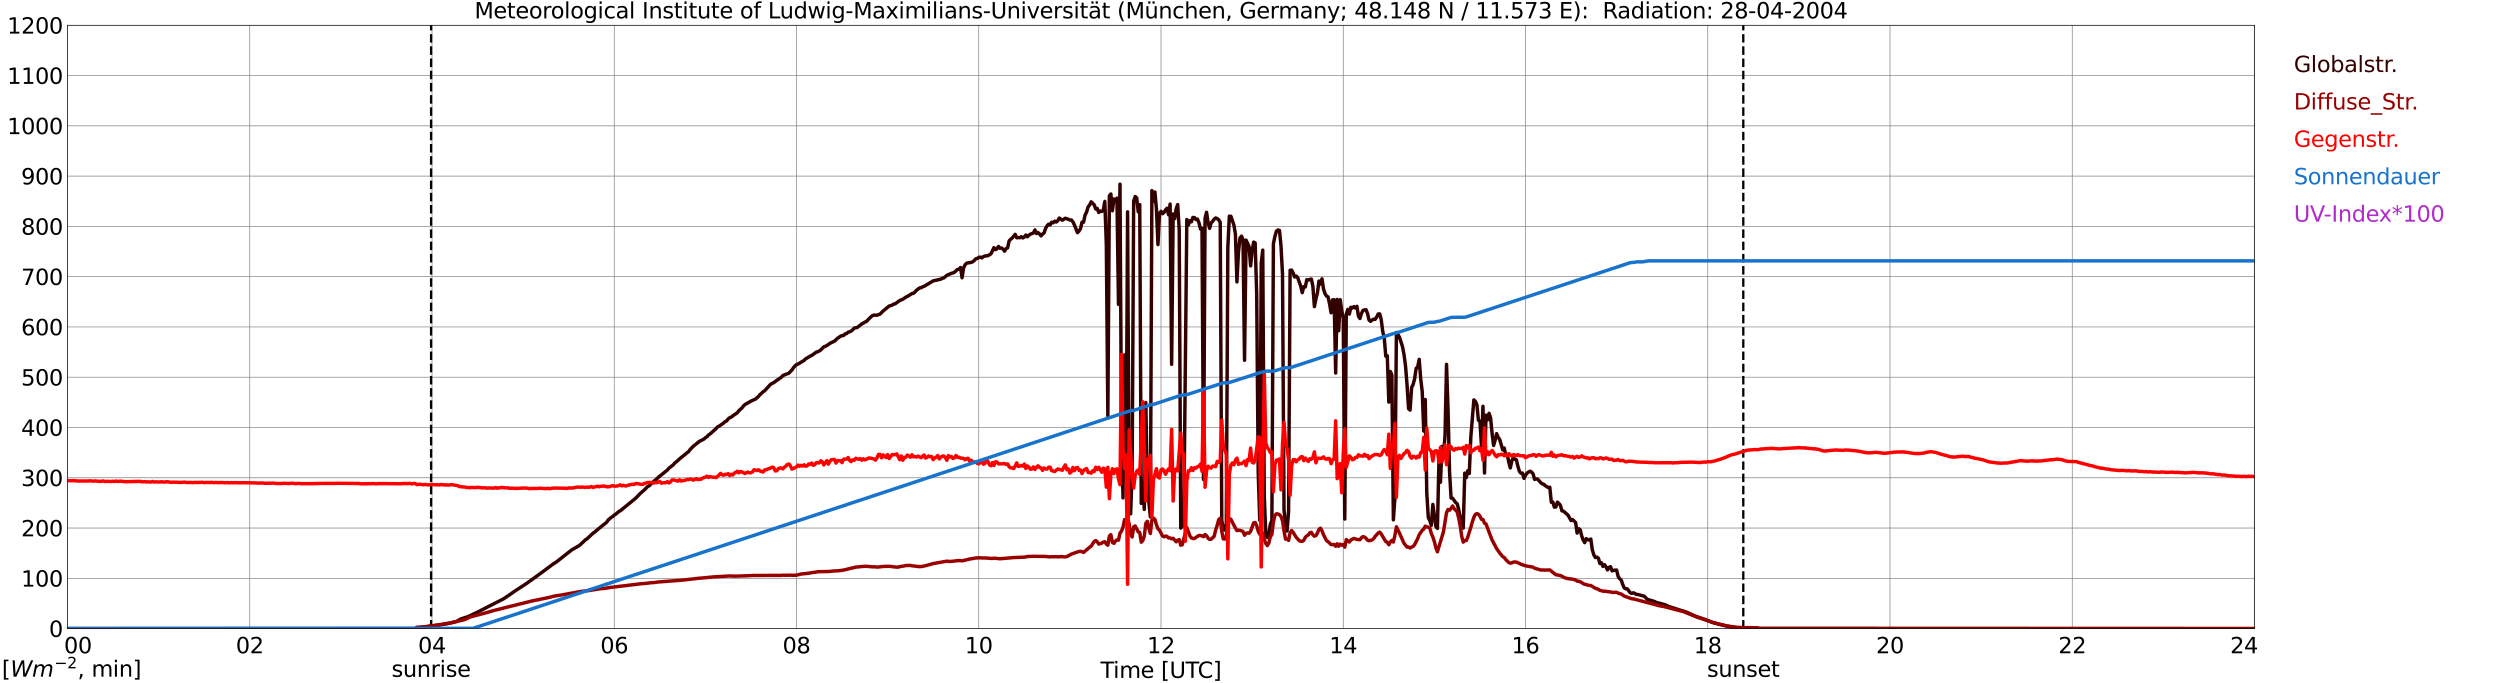
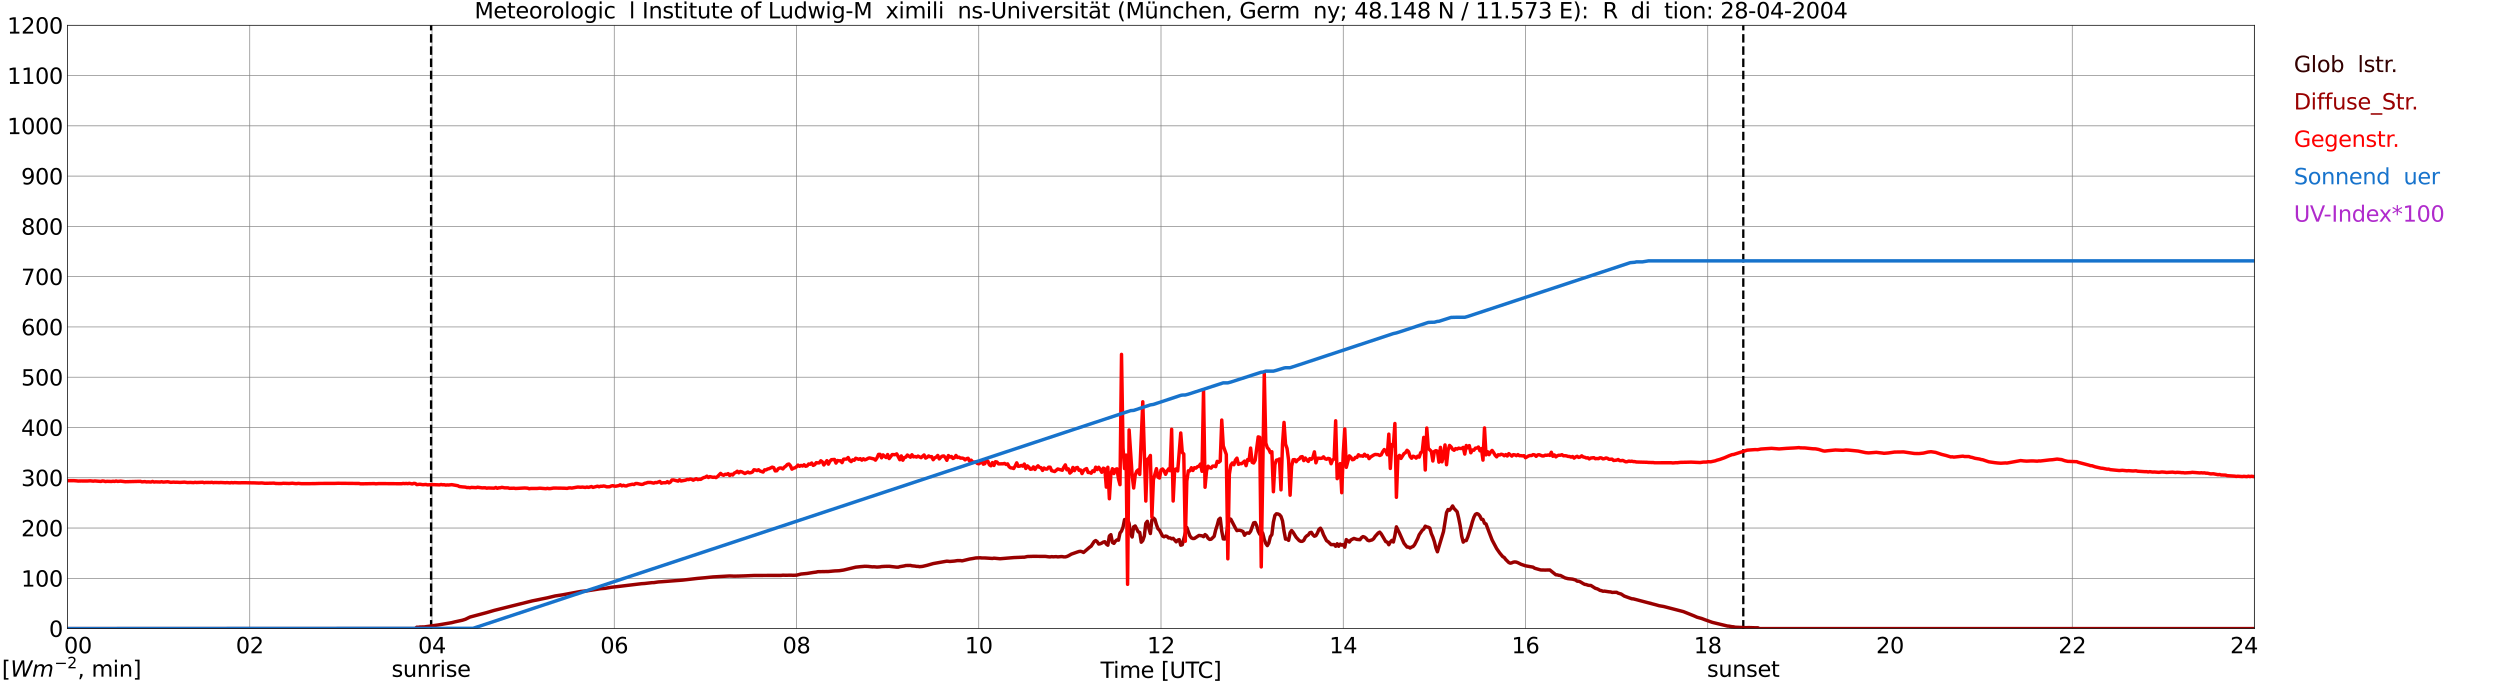
<svg xmlns="http://www.w3.org/2000/svg" xmlns:xlink="http://www.w3.org/1999/xlink" width="1085.4pt" height="296.64pt" viewBox="0 0 1085.4 296.64" version="1.1">
  <defs>
    <style type="text/css">*{stroke-linejoin: round; stroke-linecap: butt}</style>
  </defs>
  <g id="figure_1">
    <g id="patch_1">
      <path d="M 0 296.64  L 1085.4 296.64  L 1085.4 0  L 0 0  z " style="fill: #ffffff" />
    </g>
    <g id="axes_1">
      <g id="patch_2">
        <path d="M 29.306 272.909  L 978.814 272.909  L 978.814 10.976  L 29.306 10.976  z " style="fill: #ffffff" />
      </g>
      <g id="patch_3">
        <path d="M 978.814 272.909  L 978.814 272.909  L 978.814 10.976  L 978.814 10.976  z " clip-path="url(#pb0ed65fe48)" style="fill: #d3d3d3; opacity: 0.25; stroke: #d3d3d3; stroke-linejoin: miter" />
      </g>
      <g id="matplotlib.axis_1">
        <g id="xtick_1">
          <g id="line2d_1">
            <path d="M 29.306 272.909  L 29.306 10.976  " clip-path="url(#pb0ed65fe48)" style="fill: none; stroke: #808080; stroke-width: 0.3; stroke-linecap: square" />
          </g>
          <g id="line2d_2" />
          <g id="text_1">
            <g transform="translate(18.733 283.627) scale(0.095 -0.095)">
              <defs>
                <path id="DejaVuSans-20" transform="scale(0.016)" />
                <path id="DejaVuSans-30" d="M 2034 4250  Q 1547 4250 1301 3770  Q 1056 3291 1056 2328  Q 1056 1369 1301 889  Q 1547 409 2034 409  Q 2525 409 2770 889  Q 3016 1369 3016 2328  Q 3016 3291 2770 3770  Q 2525 4250 2034 4250  z M 2034 4750  Q 2819 4750 3233 4129  Q 3647 3509 3647 2328  Q 3647 1150 3233 529  Q 2819 -91 2034 -91  Q 1250 -91 836 529  Q 422 1150 422 2328  Q 422 3509 836 4129  Q 1250 4750 2034 4750  z " transform="scale(0.016)" />
              </defs>
              <use xlink:href="#DejaVuSans-20" />
              <use xlink:href="#DejaVuSans-20" transform="translate(31.787 0)" />
              <use xlink:href="#DejaVuSans-20" transform="translate(63.574 0)" />
              <use xlink:href="#DejaVuSans-30" transform="translate(95.361 0)" />
              <use xlink:href="#DejaVuSans-30" transform="translate(158.984 0)" />
            </g>
          </g>
        </g>
        <g id="xtick_2">
          <g id="line2d_3">
            <path d="M 108.431 272.909  L 108.431 10.976  " clip-path="url(#pb0ed65fe48)" style="fill: none; stroke: #808080; stroke-width: 0.3; stroke-linecap: square" />
          </g>
          <g id="line2d_4" />
          <g id="text_2">
            <g transform="translate(102.387 283.627) scale(0.095 -0.095)">
              <defs>
                <path id="DejaVuSans-32" d="M 1228 531  L 3431 531  L 3431 0  L 469 0  L 469 531  Q 828 903 1448 1529  Q 2069 2156 2228 2338  Q 2531 2678 2651 2914  Q 2772 3150 2772 3378  Q 2772 3750 2511 3984  Q 2250 4219 1831 4219  Q 1534 4219 1204 4116  Q 875 4013 500 3803  L 500 4441  Q 881 4594 1212 4672  Q 1544 4750 1819 4750  Q 2544 4750 2975 4387  Q 3406 4025 3406 3419  Q 3406 3131 3298 2873  Q 3191 2616 2906 2266  Q 2828 2175 2409 1742  Q 1991 1309 1228 531  z " transform="scale(0.016)" />
              </defs>
              <use xlink:href="#DejaVuSans-30" />
              <use xlink:href="#DejaVuSans-32" transform="translate(63.623 0)" />
            </g>
          </g>
        </g>
        <g id="xtick_3">
          <g id="line2d_5">
            <path d="M 187.557 272.909  L 187.557 10.976  " clip-path="url(#pb0ed65fe48)" style="fill: none; stroke: #808080; stroke-width: 0.3; stroke-linecap: square" />
          </g>
          <g id="line2d_6" />
          <g id="text_3">
            <g transform="translate(181.513 283.627) scale(0.095 -0.095)">
              <defs>
                <path id="DejaVuSans-34" d="M 2419 4116  L 825 1625  L 2419 1625  L 2419 4116  z M 2253 4666  L 3047 4666  L 3047 1625  L 3713 1625  L 3713 1100  L 3047 1100  L 3047 0  L 2419 0  L 2419 1100  L 313 1100  L 313 1709  L 2253 4666  z " transform="scale(0.016)" />
              </defs>
              <use xlink:href="#DejaVuSans-30" />
              <use xlink:href="#DejaVuSans-34" transform="translate(63.623 0)" />
            </g>
          </g>
        </g>
        <g id="xtick_4">
          <g id="line2d_7">
            <path d="M 266.683 272.909  L 266.683 10.976  " clip-path="url(#pb0ed65fe48)" style="fill: none; stroke: #808080; stroke-width: 0.3; stroke-linecap: square" />
          </g>
          <g id="line2d_8" />
          <g id="text_4">
            <g transform="translate(260.638 283.627) scale(0.095 -0.095)">
              <defs>
                <path id="DejaVuSans-36" d="M 2113 2584  Q 1688 2584 1439 2293  Q 1191 2003 1191 1497  Q 1191 994 1439 701  Q 1688 409 2113 409  Q 2538 409 2786 701  Q 3034 994 3034 1497  Q 3034 2003 2786 2293  Q 2538 2584 2113 2584  z M 3366 4563  L 3366 3988  Q 3128 4100 2886 4159  Q 2644 4219 2406 4219  Q 1781 4219 1451 3797  Q 1122 3375 1075 2522  Q 1259 2794 1537 2939  Q 1816 3084 2150 3084  Q 2853 3084 3261 2657  Q 3669 2231 3669 1497  Q 3669 778 3244 343  Q 2819 -91 2113 -91  Q 1303 -91 875 529  Q 447 1150 447 2328  Q 447 3434 972 4092  Q 1497 4750 2381 4750  Q 2619 4750 2861 4703  Q 3103 4656 3366 4563  z " transform="scale(0.016)" />
              </defs>
              <use xlink:href="#DejaVuSans-30" />
              <use xlink:href="#DejaVuSans-36" transform="translate(63.623 0)" />
            </g>
          </g>
        </g>
        <g id="xtick_5">
          <g id="line2d_9">
            <path d="M 345.808 272.909  L 345.808 10.976  " clip-path="url(#pb0ed65fe48)" style="fill: none; stroke: #808080; stroke-width: 0.3; stroke-linecap: square" />
          </g>
          <g id="line2d_10" />
          <g id="text_5">
            <g transform="translate(339.764 283.627) scale(0.095 -0.095)">
              <defs>
                <path id="DejaVuSans-38" d="M 2034 2216  Q 1584 2216 1326 1975  Q 1069 1734 1069 1313  Q 1069 891 1326 650  Q 1584 409 2034 409  Q 2484 409 2743 651  Q 3003 894 3003 1313  Q 3003 1734 2745 1975  Q 2488 2216 2034 2216  z M 1403 2484  Q 997 2584 770 2862  Q 544 3141 544 3541  Q 544 4100 942 4425  Q 1341 4750 2034 4750  Q 2731 4750 3128 4425  Q 3525 4100 3525 3541  Q 3525 3141 3298 2862  Q 3072 2584 2669 2484  Q 3125 2378 3379 2068  Q 3634 1759 3634 1313  Q 3634 634 3220 271  Q 2806 -91 2034 -91  Q 1263 -91 848 271  Q 434 634 434 1313  Q 434 1759 690 2068  Q 947 2378 1403 2484  z M 1172 3481  Q 1172 3119 1398 2916  Q 1625 2713 2034 2713  Q 2441 2713 2670 2916  Q 2900 3119 2900 3481  Q 2900 3844 2670 4047  Q 2441 4250 2034 4250  Q 1625 4250 1398 4047  Q 1172 3844 1172 3481  z " transform="scale(0.016)" />
              </defs>
              <use xlink:href="#DejaVuSans-30" />
              <use xlink:href="#DejaVuSans-38" transform="translate(63.623 0)" />
            </g>
          </g>
        </g>
        <g id="xtick_6">
          <g id="line2d_11">
            <path d="M 424.934 272.909  L 424.934 10.976  " clip-path="url(#pb0ed65fe48)" style="fill: none; stroke: #808080; stroke-width: 0.3; stroke-linecap: square" />
          </g>
          <g id="line2d_12" />
          <g id="text_6">
            <g transform="translate(418.89 283.627) scale(0.095 -0.095)">
              <defs>
                <path id="DejaVuSans-31" d="M 794 531  L 1825 531  L 1825 4091  L 703 3866  L 703 4441  L 1819 4666  L 2450 4666  L 2450 531  L 3481 531  L 3481 0  L 794 0  L 794 531  z " transform="scale(0.016)" />
              </defs>
              <use xlink:href="#DejaVuSans-31" />
              <use xlink:href="#DejaVuSans-30" transform="translate(63.623 0)" />
            </g>
          </g>
        </g>
        <g id="xtick_7">
          <g id="line2d_13">
            <path d="M 504.06 272.909  L 504.06 10.976  " clip-path="url(#pb0ed65fe48)" style="fill: none; stroke: #808080; stroke-width: 0.3; stroke-linecap: square" />
          </g>
          <g id="line2d_14" />
          <g id="text_7">
            <g transform="translate(498.015 283.627) scale(0.095 -0.095)">
              <use xlink:href="#DejaVuSans-31" />
              <use xlink:href="#DejaVuSans-32" transform="translate(63.623 0)" />
            </g>
          </g>
        </g>
        <g id="xtick_8">
          <g id="line2d_15">
            <path d="M 583.185 272.909  L 583.185 10.976  " clip-path="url(#pb0ed65fe48)" style="fill: none; stroke: #808080; stroke-width: 0.3; stroke-linecap: square" />
          </g>
          <g id="line2d_16" />
          <g id="text_8">
            <g transform="translate(577.141 283.627) scale(0.095 -0.095)">
              <use xlink:href="#DejaVuSans-31" />
              <use xlink:href="#DejaVuSans-34" transform="translate(63.623 0)" />
            </g>
          </g>
        </g>
        <g id="xtick_9">
          <g id="line2d_17">
            <path d="M 662.311 272.909  L 662.311 10.976  " clip-path="url(#pb0ed65fe48)" style="fill: none; stroke: #808080; stroke-width: 0.3; stroke-linecap: square" />
          </g>
          <g id="line2d_18" />
          <g id="text_9">
            <g transform="translate(656.267 283.627) scale(0.095 -0.095)">
              <use xlink:href="#DejaVuSans-31" />
              <use xlink:href="#DejaVuSans-36" transform="translate(63.623 0)" />
            </g>
          </g>
        </g>
        <g id="xtick_10">
          <g id="line2d_19">
            <path d="M 741.437 272.909  L 741.437 10.976  " clip-path="url(#pb0ed65fe48)" style="fill: none; stroke: #808080; stroke-width: 0.3; stroke-linecap: square" />
          </g>
          <g id="line2d_20" />
          <g id="text_10">
            <g transform="translate(735.392 283.627) scale(0.095 -0.095)">
              <use xlink:href="#DejaVuSans-31" />
              <use xlink:href="#DejaVuSans-38" transform="translate(63.623 0)" />
            </g>
          </g>
        </g>
        <g id="xtick_11">
          <g id="line2d_21">
-             <path d="M 820.562 272.909  L 820.562 10.976  " clip-path="url(#pb0ed65fe48)" style="fill: none; stroke: #808080; stroke-width: 0.3; stroke-linecap: square" />
-           </g>
+             </g>
          <g id="line2d_22" />
          <g id="text_11">
            <g transform="translate(814.518 283.627) scale(0.095 -0.095)">
              <use xlink:href="#DejaVuSans-32" />
              <use xlink:href="#DejaVuSans-30" transform="translate(63.623 0)" />
            </g>
          </g>
        </g>
        <g id="xtick_12">
          <g id="line2d_23">
            <path d="M 899.688 272.909  L 899.688 10.976  " clip-path="url(#pb0ed65fe48)" style="fill: none; stroke: #808080; stroke-width: 0.3; stroke-linecap: square" />
          </g>
          <g id="line2d_24" />
          <g id="text_12">
            <g transform="translate(893.644 283.627) scale(0.095 -0.095)">
              <use xlink:href="#DejaVuSans-32" />
              <use xlink:href="#DejaVuSans-32" transform="translate(63.623 0)" />
            </g>
          </g>
        </g>
        <g id="xtick_13">
          <g id="line2d_25">
            <path d="M 978.814 272.909  L 978.814 10.976  " clip-path="url(#pb0ed65fe48)" style="fill: none; stroke: #808080; stroke-width: 0.3; stroke-linecap: square" />
          </g>
          <g id="line2d_26" />
          <g id="text_13">
            <g transform="translate(968.241 283.627) scale(0.095 -0.095)">
              <use xlink:href="#DejaVuSans-32" />
              <use xlink:href="#DejaVuSans-34" transform="translate(63.623 0)" />
              <use xlink:href="#DejaVuSans-20" transform="translate(127.246 0)" />
              <use xlink:href="#DejaVuSans-20" transform="translate(159.033 0)" />
              <use xlink:href="#DejaVuSans-20" transform="translate(190.82 0)" />
            </g>
          </g>
        </g>
        <g id="text_14">
          <g transform="translate(477.806 294.322) scale(0.095 -0.095)">
            <defs>
              <path id="DejaVuSans-54" d="M -19 4666  L 3928 4666  L 3928 4134  L 2272 4134  L 2272 0  L 1638 0  L 1638 4134  L -19 4134  L -19 4666  z " transform="scale(0.016)" />
              <path id="DejaVuSans-69" d="M 603 3500  L 1178 3500  L 1178 0  L 603 0  L 603 3500  z M 603 4863  L 1178 4863  L 1178 4134  L 603 4134  L 603 4863  z " transform="scale(0.016)" />
              <path id="DejaVuSans-6d" d="M 3328 2828  Q 3544 3216 3844 3400  Q 4144 3584 4550 3584  Q 5097 3584 5394 3201  Q 5691 2819 5691 2113  L 5691 0  L 5113 0  L 5113 2094  Q 5113 2597 4934 2840  Q 4756 3084 4391 3084  Q 3944 3084 3684 2787  Q 3425 2491 3425 1978  L 3425 0  L 2847 0  L 2847 2094  Q 2847 2600 2669 2842  Q 2491 3084 2119 3084  Q 1678 3084 1418 2786  Q 1159 2488 1159 1978  L 1159 0  L 581 0  L 581 3500  L 1159 3500  L 1159 2956  Q 1356 3278 1631 3431  Q 1906 3584 2284 3584  Q 2666 3584 2933 3390  Q 3200 3197 3328 2828  z " transform="scale(0.016)" />
              <path id="DejaVuSans-65" d="M 3597 1894  L 3597 1613  L 953 1613  Q 991 1019 1311 708  Q 1631 397 2203 397  Q 2534 397 2845 478  Q 3156 559 3463 722  L 3463 178  Q 3153 47 2828 -22  Q 2503 -91 2169 -91  Q 1331 -91 842 396  Q 353 884 353 1716  Q 353 2575 817 3079  Q 1281 3584 2069 3584  Q 2775 3584 3186 3129  Q 3597 2675 3597 1894  z M 3022 2063  Q 3016 2534 2758 2815  Q 2500 3097 2075 3097  Q 1594 3097 1305 2825  Q 1016 2553 972 2059  L 3022 2063  z " transform="scale(0.016)" />
              <path id="DejaVuSans-5b" d="M 550 4863  L 1875 4863  L 1875 4416  L 1125 4416  L 1125 -397  L 1875 -397  L 1875 -844  L 550 -844  L 550 4863  z " transform="scale(0.016)" />
              <path id="DejaVuSans-55" d="M 556 4666  L 1191 4666  L 1191 1831  Q 1191 1081 1462 751  Q 1734 422 2344 422  Q 2950 422 3222 751  Q 3494 1081 3494 1831  L 3494 4666  L 4128 4666  L 4128 1753  Q 4128 841 3676 375  Q 3225 -91 2344 -91  Q 1459 -91 1007 375  Q 556 841 556 1753  L 556 4666  z " transform="scale(0.016)" />
              <path id="DejaVuSans-43" d="M 4122 4306  L 4122 3641  Q 3803 3938 3442 4084  Q 3081 4231 2675 4231  Q 1875 4231 1450 3742  Q 1025 3253 1025 2328  Q 1025 1406 1450 917  Q 1875 428 2675 428  Q 3081 428 3442 575  Q 3803 722 4122 1019  L 4122 359  Q 3791 134 3420 21  Q 3050 -91 2638 -91  Q 1578 -91 968 557  Q 359 1206 359 2328  Q 359 3453 968 4101  Q 1578 4750 2638 4750  Q 3056 4750 3426 4639  Q 3797 4528 4122 4306  z " transform="scale(0.016)" />
              <path id="DejaVuSans-5d" d="M 1947 4863  L 1947 -844  L 622 -844  L 622 -397  L 1369 -397  L 1369 4416  L 622 4416  L 622 4863  L 1947 4863  z " transform="scale(0.016)" />
            </defs>
            <use xlink:href="#DejaVuSans-54" />
            <use xlink:href="#DejaVuSans-69" transform="translate(57.959 0)" />
            <use xlink:href="#DejaVuSans-6d" transform="translate(85.742 0)" />
            <use xlink:href="#DejaVuSans-65" transform="translate(183.154 0)" />
            <use xlink:href="#DejaVuSans-20" transform="translate(244.678 0)" />
            <use xlink:href="#DejaVuSans-5b" transform="translate(276.465 0)" />
            <use xlink:href="#DejaVuSans-55" transform="translate(315.479 0)" />
            <use xlink:href="#DejaVuSans-54" transform="translate(388.672 0)" />
            <use xlink:href="#DejaVuSans-43" transform="translate(443.881 0)" />
            <use xlink:href="#DejaVuSans-5d" transform="translate(513.705 0)" />
          </g>
        </g>
      </g>
      <g id="matplotlib.axis_2">
        <g id="ytick_1">
          <g id="line2d_27">
            <path d="M 29.306 272.909  L 978.814 272.909  " clip-path="url(#pb0ed65fe48)" style="fill: none; stroke: #808080; stroke-width: 0.3; stroke-linecap: square" />
          </g>
          <g id="line2d_28" />
          <g id="text_15">
            <g transform="translate(21.261 276.518) scale(0.095 -0.095)">
              <use xlink:href="#DejaVuSans-30" />
            </g>
          </g>
        </g>
        <g id="ytick_2">
          <g id="line2d_29">
            <path d="M 29.306 251.081  L 978.814 251.081  " clip-path="url(#pb0ed65fe48)" style="fill: none; stroke: #808080; stroke-width: 0.3; stroke-linecap: square" />
          </g>
          <g id="line2d_30" />
          <g id="text_16">
            <g transform="translate(9.173 254.69) scale(0.095 -0.095)">
              <use xlink:href="#DejaVuSans-31" />
              <use xlink:href="#DejaVuSans-30" transform="translate(63.623 0)" />
              <use xlink:href="#DejaVuSans-30" transform="translate(127.246 0)" />
            </g>
          </g>
        </g>
        <g id="ytick_3">
          <g id="line2d_31">
            <path d="M 29.306 229.253  L 978.814 229.253  " clip-path="url(#pb0ed65fe48)" style="fill: none; stroke: #808080; stroke-width: 0.3; stroke-linecap: square" />
          </g>
          <g id="line2d_32" />
          <g id="text_17">
            <g transform="translate(9.173 232.863) scale(0.095 -0.095)">
              <use xlink:href="#DejaVuSans-32" />
              <use xlink:href="#DejaVuSans-30" transform="translate(63.623 0)" />
              <use xlink:href="#DejaVuSans-30" transform="translate(127.246 0)" />
            </g>
          </g>
        </g>
        <g id="ytick_4">
          <g id="line2d_33">
            <path d="M 29.306 207.426  L 978.814 207.426  " clip-path="url(#pb0ed65fe48)" style="fill: none; stroke: #808080; stroke-width: 0.3; stroke-linecap: square" />
          </g>
          <g id="line2d_34" />
          <g id="text_18">
            <g transform="translate(9.173 211.035) scale(0.095 -0.095)">
              <defs>
                <path id="DejaVuSans-33" d="M 2597 2516  Q 3050 2419 3304 2112  Q 3559 1806 3559 1356  Q 3559 666 3084 287  Q 2609 -91 1734 -91  Q 1441 -91 1130 -33  Q 819 25 488 141  L 488 750  Q 750 597 1062 519  Q 1375 441 1716 441  Q 2309 441 2620 675  Q 2931 909 2931 1356  Q 2931 1769 2642 2001  Q 2353 2234 1838 2234  L 1294 2234  L 1294 2753  L 1863 2753  Q 2328 2753 2575 2939  Q 2822 3125 2822 3475  Q 2822 3834 2567 4026  Q 2313 4219 1838 4219  Q 1578 4219 1281 4162  Q 984 4106 628 3988  L 628 4550  Q 988 4650 1302 4700  Q 1616 4750 1894 4750  Q 2613 4750 3031 4423  Q 3450 4097 3450 3541  Q 3450 3153 3228 2886  Q 3006 2619 2597 2516  z " transform="scale(0.016)" />
              </defs>
              <use xlink:href="#DejaVuSans-33" />
              <use xlink:href="#DejaVuSans-30" transform="translate(63.623 0)" />
              <use xlink:href="#DejaVuSans-30" transform="translate(127.246 0)" />
            </g>
          </g>
        </g>
        <g id="ytick_5">
          <g id="line2d_35">
            <path d="M 29.306 185.598  L 978.814 185.598  " clip-path="url(#pb0ed65fe48)" style="fill: none; stroke: #808080; stroke-width: 0.3; stroke-linecap: square" />
          </g>
          <g id="line2d_36" />
          <g id="text_19">
            <g transform="translate(9.173 189.207) scale(0.095 -0.095)">
              <use xlink:href="#DejaVuSans-34" />
              <use xlink:href="#DejaVuSans-30" transform="translate(63.623 0)" />
              <use xlink:href="#DejaVuSans-30" transform="translate(127.246 0)" />
            </g>
          </g>
        </g>
        <g id="ytick_6">
          <g id="line2d_37">
            <path d="M 29.306 163.77  L 978.814 163.77  " clip-path="url(#pb0ed65fe48)" style="fill: none; stroke: #808080; stroke-width: 0.3; stroke-linecap: square" />
          </g>
          <g id="line2d_38" />
          <g id="text_20">
            <g transform="translate(9.173 167.379) scale(0.095 -0.095)">
              <defs>
                <path id="DejaVuSans-35" d="M 691 4666  L 3169 4666  L 3169 4134  L 1269 4134  L 1269 2991  Q 1406 3038 1543 3061  Q 1681 3084 1819 3084  Q 2600 3084 3056 2656  Q 3513 2228 3513 1497  Q 3513 744 3044 326  Q 2575 -91 1722 -91  Q 1428 -91 1123 -41  Q 819 9 494 109  L 494 744  Q 775 591 1075 516  Q 1375 441 1709 441  Q 2250 441 2565 725  Q 2881 1009 2881 1497  Q 2881 1984 2565 2268  Q 2250 2553 1709 2553  Q 1456 2553 1204 2497  Q 953 2441 691 2322  L 691 4666  z " transform="scale(0.016)" />
              </defs>
              <use xlink:href="#DejaVuSans-35" />
              <use xlink:href="#DejaVuSans-30" transform="translate(63.623 0)" />
              <use xlink:href="#DejaVuSans-30" transform="translate(127.246 0)" />
            </g>
          </g>
        </g>
        <g id="ytick_7">
          <g id="line2d_39">
            <path d="M 29.306 141.942  L 978.814 141.942  " clip-path="url(#pb0ed65fe48)" style="fill: none; stroke: #808080; stroke-width: 0.3; stroke-linecap: square" />
          </g>
          <g id="line2d_40" />
          <g id="text_21">
            <g transform="translate(9.173 145.551) scale(0.095 -0.095)">
              <use xlink:href="#DejaVuSans-36" />
              <use xlink:href="#DejaVuSans-30" transform="translate(63.623 0)" />
              <use xlink:href="#DejaVuSans-30" transform="translate(127.246 0)" />
            </g>
          </g>
        </g>
        <g id="ytick_8">
          <g id="line2d_41">
            <path d="M 29.306 120.114  L 978.814 120.114  " clip-path="url(#pb0ed65fe48)" style="fill: none; stroke: #808080; stroke-width: 0.3; stroke-linecap: square" />
          </g>
          <g id="line2d_42" />
          <g id="text_22">
            <g transform="translate(9.173 123.724) scale(0.095 -0.095)">
              <defs>
                <path id="DejaVuSans-37" d="M 525 4666  L 3525 4666  L 3525 4397  L 1831 0  L 1172 0  L 2766 4134  L 525 4134  L 525 4666  z " transform="scale(0.016)" />
              </defs>
              <use xlink:href="#DejaVuSans-37" />
              <use xlink:href="#DejaVuSans-30" transform="translate(63.623 0)" />
              <use xlink:href="#DejaVuSans-30" transform="translate(127.246 0)" />
            </g>
          </g>
        </g>
        <g id="ytick_9">
          <g id="line2d_43">
            <path d="M 29.306 98.287  L 978.814 98.287  " clip-path="url(#pb0ed65fe48)" style="fill: none; stroke: #808080; stroke-width: 0.3; stroke-linecap: square" />
          </g>
          <g id="line2d_44" />
          <g id="text_23">
            <g transform="translate(9.173 101.896) scale(0.095 -0.095)">
              <use xlink:href="#DejaVuSans-38" />
              <use xlink:href="#DejaVuSans-30" transform="translate(63.623 0)" />
              <use xlink:href="#DejaVuSans-30" transform="translate(127.246 0)" />
            </g>
          </g>
        </g>
        <g id="ytick_10">
          <g id="line2d_45">
            <path d="M 29.306 76.459  L 978.814 76.459  " clip-path="url(#pb0ed65fe48)" style="fill: none; stroke: #808080; stroke-width: 0.3; stroke-linecap: square" />
          </g>
          <g id="line2d_46" />
          <g id="text_24">
            <g transform="translate(9.173 80.068) scale(0.095 -0.095)">
              <defs>
                <path id="DejaVuSans-39" d="M 703 97  L 703 672  Q 941 559 1184 500  Q 1428 441 1663 441  Q 2288 441 2617 861  Q 2947 1281 2994 2138  Q 2813 1869 2534 1725  Q 2256 1581 1919 1581  Q 1219 1581 811 2004  Q 403 2428 403 3163  Q 403 3881 828 4315  Q 1253 4750 1959 4750  Q 2769 4750 3195 4129  Q 3622 3509 3622 2328  Q 3622 1225 3098 567  Q 2575 -91 1691 -91  Q 1453 -91 1209 -44  Q 966 3 703 97  z M 1959 2075  Q 2384 2075 2632 2365  Q 2881 2656 2881 3163  Q 2881 3666 2632 3958  Q 2384 4250 1959 4250  Q 1534 4250 1286 3958  Q 1038 3666 1038 3163  Q 1038 2656 1286 2365  Q 1534 2075 1959 2075  z " transform="scale(0.016)" />
              </defs>
              <use xlink:href="#DejaVuSans-39" />
              <use xlink:href="#DejaVuSans-30" transform="translate(63.623 0)" />
              <use xlink:href="#DejaVuSans-30" transform="translate(127.246 0)" />
            </g>
          </g>
        </g>
        <g id="ytick_11">
          <g id="line2d_47">
            <path d="M 29.306 54.631  L 978.814 54.631  " clip-path="url(#pb0ed65fe48)" style="fill: none; stroke: #808080; stroke-width: 0.3; stroke-linecap: square" />
          </g>
          <g id="line2d_48" />
          <g id="text_25">
            <g transform="translate(3.128 58.24) scale(0.095 -0.095)">
              <use xlink:href="#DejaVuSans-31" />
              <use xlink:href="#DejaVuSans-30" transform="translate(63.623 0)" />
              <use xlink:href="#DejaVuSans-30" transform="translate(127.246 0)" />
              <use xlink:href="#DejaVuSans-30" transform="translate(190.869 0)" />
            </g>
          </g>
        </g>
        <g id="ytick_12">
          <g id="line2d_49">
            <path d="M 29.306 32.803  L 978.814 32.803  " clip-path="url(#pb0ed65fe48)" style="fill: none; stroke: #808080; stroke-width: 0.3; stroke-linecap: square" />
          </g>
          <g id="line2d_50" />
          <g id="text_26">
            <g transform="translate(3.128 36.413) scale(0.095 -0.095)">
              <use xlink:href="#DejaVuSans-31" />
              <use xlink:href="#DejaVuSans-31" transform="translate(63.623 0)" />
              <use xlink:href="#DejaVuSans-30" transform="translate(127.246 0)" />
              <use xlink:href="#DejaVuSans-30" transform="translate(190.869 0)" />
            </g>
          </g>
        </g>
        <g id="ytick_13">
          <g id="line2d_51">
            <path d="M 29.306 10.976  L 978.814 10.976  " clip-path="url(#pb0ed65fe48)" style="fill: none; stroke: #808080; stroke-width: 0.3; stroke-linecap: square" />
          </g>
          <g id="line2d_52" />
          <g id="text_27">
            <g transform="translate(3.128 14.585) scale(0.095 -0.095)">
              <use xlink:href="#DejaVuSans-31" />
              <use xlink:href="#DejaVuSans-32" transform="translate(63.623 0)" />
              <use xlink:href="#DejaVuSans-30" transform="translate(127.246 0)" />
              <use xlink:href="#DejaVuSans-30" transform="translate(190.869 0)" />
            </g>
          </g>
        </g>
      </g>
      <g id="line2d_53">
        <path d="M 187.161 272.909  L 187.161 10.976  " clip-path="url(#pb0ed65fe48)" style="fill: none; stroke-dasharray: 3.7,1.6; stroke-dashoffset: 0; stroke: #000000" />
      </g>
      <g id="line2d_54">
        <path d="M 756.866 272.909  L 756.866 10.976  " clip-path="url(#pb0ed65fe48)" style="fill: none; stroke-dasharray: 3.7,1.6; stroke-dashoffset: 0; stroke: #000000" />
      </g>
      <g id="line2d_55">
-         <path d="M 29.306 272.909  L 180.304 272.909  L 180.963 272.608  L 182.282 272.485  L 183.601 272.239  L 192.173 271.134  L 193.492 270.888  L 194.81 270.641  L 198.107 269.864  L 200.085 268.718  L 203.382 267.653  L 205.36 266.67  L 207.339 265.769  L 208.657 265.073  L 211.295 263.721  L 218.548 260.035  L 221.186 258.273  L 223.823 256.431  L 228.439 253.441  L 233.054 250.125  L 235.692 248.2  L 237.67 246.726  L 238.989 245.742  L 240.308 244.76  L 241.626 243.941  L 244.264 241.852  L 248.22 238.74  L 251.517 236.856  L 253.495 235.014  L 254.155 234.359  L 254.814 233.99  L 257.451 231.491  L 258.111 231.082  L 259.43 229.934  L 263.386 226.741  L 264.045 225.759  L 265.364 224.652  L 266.023 224.242  L 266.683 223.628  L 267.342 223.218  L 268.661 222.113  L 269.32 221.745  L 275.914 216.379  L 277.892 214.332  L 279.87 212.57  L 281.189 211.219  L 281.849 210.933  L 283.167 209.582  L 283.827 208.967  L 285.145 207.943  L 285.805 207.247  L 289.761 204.053  L 290.42 203.274  L 291.739 202.25  L 292.399 201.718  L 293.058 200.899  L 293.717 200.449  L 295.036 199.22  L 296.355 198.155  L 298.333 196.557  L 298.992 196.027  L 299.652 195.126  L 300.971 193.774  L 303.608 191.644  L 305.586 190.662  L 306.246 190.046  L 306.905 189.638  L 307.564 188.859  L 308.224 188.451  L 310.861 186.115  L 311.521 185.338  L 312.18 185.05  L 314.158 183.657  L 314.818 183.044  L 315.477 182.758  L 316.136 181.856  L 316.796 181.365  L 317.455 181.079  L 318.774 180.095  L 320.093 179.235  L 320.752 178.333  L 322.071 177.188  L 322.73 176.328  L 323.39 175.673  L 326.027 174.158  L 328.005 173.256  L 329.324 172.11  L 329.983 171.29  L 330.643 170.759  L 331.302 170.063  L 331.961 169.694  L 334.599 166.787  L 335.918 166.13  L 337.236 165.147  L 339.215 163.796  L 339.874 163.058  L 342.512 161.995  L 343.83 160.642  L 344.49 159.66  L 345.149 158.883  L 345.808 158.309  L 346.468 158.062  L 349.105 156.466  L 349.765 155.812  L 351.743 154.622  L 352.402 154.336  L 354.38 152.902  L 355.04 152.699  L 355.699 152.372  L 356.359 151.92  L 357.677 150.569  L 358.337 150.363  L 359.655 149.586  L 360.315 149.054  L 362.293 148.111  L 363.612 146.882  L 364.93 145.983  L 365.59 145.694  L 366.249 145.655  L 366.909 144.959  L 367.568 144.834  L 368.227 144.221  L 368.887 144.057  L 369.546 143.73  L 370.206 143.197  L 370.865 142.46  L 372.184 142.174  L 374.162 140.617  L 374.821 140.29  L 375.481 139.838  L 376.14 139.594  L 377.459 138.201  L 378.777 137.014  L 379.437 136.808  L 380.756 136.85  L 382.074 136.359  L 383.393 135.047  L 386.031 132.877  L 387.349 132.467  L 388.009 132.017  L 388.668 131.895  L 389.987 130.91  L 390.646 130.461  L 391.965 129.928  L 393.284 128.987  L 393.943 128.699  L 395.921 127.47  L 396.581 127.348  L 397.24 126.774  L 397.899 126.039  L 399.218 125.015  L 399.878 124.932  L 400.537 124.524  L 401.196 124.319  L 405.153 121.944  L 408.45 121.206  L 409.109 120.796  L 409.768 120.673  L 411.087 119.527  L 413.065 118.667  L 413.725 118.504  L 414.384 118.174  L 415.703 116.987  L 416.362 116.906  L 417.022 116.127  L 417.681 120.59  L 418.34 116.332  L 419 114.981  L 419.659 114.243  L 421.637 113.915  L 422.297 113.671  L 422.956 113.138  L 423.615 112.359  L 424.275 112.237  L 424.934 111.746  L 425.593 111.623  L 426.253 111.951  L 426.912 111.418  L 427.572 111.172  L 428.89 111.008  L 430.209 110.231  L 431.528 107.526  L 432.187 108.386  L 432.847 108.02  L 433.506 106.996  L 434.165 107.773  L 434.825 107.69  L 435.484 108.183  L 436.144 109.043  L 436.803 107.895  L 437.462 107.609  L 438.122 104.58  L 438.781 103.883  L 439.44 103.351  L 440.759 101.753  L 441.419 103.226  L 442.078 103.146  L 442.737 103.226  L 443.397 102.777  L 444.056 103.309  L 444.716 102.899  L 445.375 102.039  L 446.034 102.818  L 446.694 102.122  L 447.353 101.672  L 448.672 101.14  L 449.331 99.828  L 449.991 101.384  L 450.65 100.976  L 451.309 101.548  L 451.969 102.408  L 452.628 101.631  L 453.287 101.14  L 453.947 99.173  L 454.606 98.027  L 455.266 97.331  L 455.925 97.658  L 456.584 96.471  L 457.244 96.715  L 457.903 96.019  L 458.563 96.388  L 459.222 95.855  L 459.881 94.668  L 461.2 95.611  L 462.519 94.751  L 463.838 95.2  L 464.497 95.528  L 465.156 95.486  L 465.816 96.307  L 466.475 97.7  L 467.794 101.015  L 468.453 100.319  L 469.113 99.295  L 469.772 96.429  L 470.431 96.471  L 471.091 93.399  L 471.75 92.088  L 472.409 89.835  L 473.069 89.016  L 473.728 87.624  L 475.047 88.894  L 475.706 90.736  L 476.366 90.492  L 477.025 92.251  L 477.685 91.597  L 478.344 91.802  L 479.003 91.433  L 479.663 87.46  L 480.322 106.3  L 480.981 180.628  L 481.641 85.044  L 482.3 84.225  L 482.96 91.516  L 483.619 86.395  L 484.278 87.624  L 484.938 86.028  L 485.597 132.139  L 486.256 79.967  L 486.916 191.234  L 487.575 216.174  L 488.235 154.092  L 488.894 207.698  L 489.553 91.965  L 490.213 216.79  L 490.872 223.096  L 491.532 204.708  L 492.191 87.255  L 492.85 85.332  L 493.51 85.904  L 494.169 91.965  L 494.828 88.853  L 495.488 218.549  L 496.147 209.091  L 496.807 221.17  L 497.466 174.771  L 498.125 211.055  L 499.444 224.405  L 500.103 82.752  L 500.763 87.419  L 501.422 83.365  L 502.082 90.819  L 502.741 106.175  L 503.4 92.62  L 504.06 91.76  L 504.719 92.784  L 505.379 92.212  L 506.038 91.105  L 506.697 90.409  L 507.357 93.275  L 508.016 88.608  L 508.675 158.186  L 509.335 92.908  L 509.994 94.914  L 510.654 90.614  L 511.313 88.811  L 511.972 99.952  L 512.632 229.279  L 513.291 228.583  L 513.95 225.471  L 515.269 95.323  L 515.929 97.7  L 516.588 95.816  L 517.247 96.307  L 517.907 94.423  L 518.566 94.462  L 519.226 95.283  L 519.885 95.12  L 520.544 96.757  L 521.204 99.42  L 521.863 99.131  L 522.522 208.189  L 523.182 94.792  L 523.841 92.171  L 524.501 96.676  L 525.16 99.131  L 525.819 96.715  L 526.479 96.102  L 527.138 95.159  L 527.797 94.626  L 528.457 94.914  L 529.116 95.405  L 529.776 96.551  L 530.435 225.798  L 531.094 229.854  L 531.754 230.139  L 532.413 227.274  L 533.073 107.446  L 533.732 93.849  L 534.391 93.891  L 535.71 97.7  L 536.369 101.711  L 537.029 122.393  L 537.688 109.493  L 538.348 103.351  L 539.007 102.532  L 539.666 104.006  L 540.326 156.425  L 540.985 104.252  L 542.304 107.077  L 542.963 115.43  L 543.623 108.838  L 544.282 105.112  L 544.941 105.479  L 545.601 127.553  L 546.26 204.955  L 546.919 225.881  L 547.579 114.04  L 548.238 108.592  L 548.898 215.438  L 549.557 231.942  L 550.216 233.374  L 550.876 231.737  L 551.535 227.601  L 552.195 226.003  L 552.854 105.806  L 553.513 102.696  L 554.173 100.36  L 554.832 99.828  L 555.491 100.033  L 556.151 106.708  L 556.81 118.953  L 557.47 221.334  L 558.129 228.134  L 558.788 230.55  L 559.448 222.03  L 560.107 117.355  L 560.766 117.275  L 561.426 118.504  L 562.085 120.263  L 562.745 119.855  L 563.404 120.51  L 564.723 124.236  L 565.382 127.062  L 566.042 124.441  L 566.701 124.604  L 567.36 121.411  L 568.02 121.614  L 568.679 121.287  L 569.338 121.164  L 569.998 124.319  L 570.657 133.124  L 571.317 129.806  L 571.976 127.184  L 572.635 122.024  L 573.295 123.334  L 573.954 121.042  L 574.613 125.464  L 575.273 127.512  L 575.932 128.536  L 576.592 128.905  L 577.251 131.976  L 577.91 135.785  L 578.57 130.175  L 579.229 130.133  L 579.889 161.954  L 580.548 130.011  L 581.207 143.566  L 581.867 130.133  L 582.526 134.925  L 583.185 138.118  L 583.845 225.348  L 584.504 136.359  L 585.164 134.311  L 585.823 136.359  L 586.482 133.41  L 587.142 133.737  L 587.801 133.124  L 588.46 133.737  L 589.12 132.999  L 589.779 137.258  L 590.439 138.282  L 591.098 136.071  L 591.757 134.761  L 592.417 134.556  L 593.076 134.475  L 593.736 136.154  L 594.395 138.978  L 595.054 139.511  L 595.714 138.939  L 596.373 138.57  L 597.032 138.651  L 597.692 137.668  L 598.351 136.317  L 599.011 136.276  L 599.67 138.814  L 600.329 143.935  L 600.989 146.718  L 601.648 154.622  L 602.307 154.458  L 602.967 174.566  L 603.626 161.299  L 604.286 162.772  L 604.945 225.717  L 605.604 216.257  L 606.264 144.343  L 606.923 145.162  L 607.582 146.391  L 608.901 150.486  L 609.561 153.926  L 610.22 158.8  L 610.879 167.073  L 611.539 177.434  L 612.198 178.048  L 612.858 168.301  L 613.517 166.909  L 614.176 164.451  L 614.836 159.906  L 615.495 159.332  L 616.154 156.015  L 616.814 164.534  L 617.473 169.98  L 618.133 187.18  L 618.792 173.462  L 619.451 214.127  L 620.111 224.693  L 620.77 226.045  L 621.429 228.051  L 622.089 219.001  L 623.408 228.542  L 624.067 229.402  L 624.726 200.286  L 625.386 209.377  L 626.045 193.814  L 626.705 198.075  L 627.364 189.228  L 628.023 158.186  L 628.683 177.762  L 629.342 205.077  L 630.001 216.257  L 630.661 216.299  L 631.98 218.182  L 632.639 218.673  L 633.298 221.17  L 633.958 224.53  L 634.617 225.839  L 635.276 229.279  L 635.936 205.404  L 636.595 207.371  L 637.255 204.339  L 637.914 205.568  L 638.573 189.677  L 639.892 173.625  L 640.552 174.239  L 641.211 175.753  L 641.87 182.47  L 642.53 182.839  L 643.189 193.774  L 643.848 176.41  L 644.508 205.363  L 645.167 180.259  L 645.827 182.267  L 646.486 179.44  L 647.145 181.407  L 647.805 188.163  L 648.464 193.406  L 649.123 191.07  L 649.783 188.287  L 650.442 189.883  L 651.102 190.784  L 652.42 195.331  L 653.08 194.51  L 653.739 197.623  L 654.399 197.378  L 655.058 200.694  L 655.717 203.152  L 656.377 200.039  L 657.036 198.688  L 657.695 199.426  L 658.355 199.631  L 659.014 202.455  L 659.674 204.666  L 660.333 205.446  L 660.992 205.404  L 661.652 207.698  L 662.311 206.345  L 662.97 205.446  L 663.63 204.913  L 664.289 204.586  L 664.949 204.955  L 665.608 205.732  L 666.267 208.148  L 666.927 207.901  L 667.586 208.026  L 668.905 209.499  L 669.564 210.073  L 670.224 210.237  L 670.883 210.85  L 672.202 211.71  L 672.861 211.547  L 673.521 218.058  L 674.18 217.977  L 674.839 220.188  L 675.499 220.105  L 676.158 218.019  L 676.817 218.549  L 677.477 219.492  L 678.136 221.786  L 678.796 221.908  L 680.774 223.67  L 682.092 226.003  L 682.752 225.595  L 684.071 226.863  L 684.73 231.449  L 685.389 229.565  L 686.049 229.976  L 686.708 232.678  L 687.368 234.481  L 688.027 235.586  L 688.686 233.865  L 689.346 234.317  L 690.005 234.44  L 690.664 234.029  L 691.324 238.74  L 691.983 240.909  L 692.643 242.057  L 693.302 241.894  L 693.961 242.343  L 694.621 244.677  L 695.28 244.349  L 695.939 245.906  L 696.599 245.17  L 697.258 246.069  L 697.918 247.423  L 698.577 246.358  L 699.236 246.03  L 699.896 247.831  L 701.215 247.503  L 701.874 247.503  L 702.533 250.289  L 703.193 251.271  L 703.852 251.804  L 704.511 253.729  L 705.171 255.244  L 705.83 255.654  L 706.49 255.654  L 707.808 257.374  L 708.468 257.618  L 709.127 257.374  L 709.786 257.66  L 710.446 258.07  L 711.105 258.11  L 713.743 258.806  L 714.402 259.338  L 715.062 260.157  L 716.38 260.567  L 718.358 261.141  L 719.018 261.51  L 722.974 262.573  L 724.293 263.23  L 732.205 265.769  L 735.502 267.284  L 739.459 268.718  L 740.118 268.882  L 743.415 270.191  L 744.734 270.602  L 747.371 271.298  L 751.327 272.197  L 751.987 272.322  L 752.646 272.322  L 754.624 272.608  L 755.943 272.73  L 757.262 272.73  L 758.581 272.813  L 978.154 272.909  L 978.154 272.909  " clip-path="url(#pb0ed65fe48)" style="fill: none; stroke: #330000; stroke-width: 1.5; stroke-linecap: square" />
-       </g>
+         </g>
      <g id="line2d_56">
        <path d="M 29.306 272.909  L 180.304 272.909  L 180.963 272.304  L 181.623 272.346  L 182.282 272.221  L 184.26 272.178  L 190.195 271.339  L 194.151 270.667  L 196.129 270.331  L 197.448 269.995  L 200.745 269.281  L 202.063 268.862  L 204.042 267.897  L 211.295 265.965  L 214.592 265.001  L 231.076 260.886  L 237.67 259.544  L 240.967 258.747  L 244.264 258.243  L 252.176 256.774  L 254.814 256.521  L 258.111 256.018  L 260.748 255.597  L 262.726 255.429  L 265.364 254.969  L 267.342 254.759  L 278.552 253.414  L 279.87 253.331  L 283.167 252.954  L 283.827 252.954  L 285.805 252.659  L 287.124 252.576  L 296.355 251.862  L 302.949 251.107  L 306.246 250.813  L 309.543 250.476  L 316.796 250.057  L 318.774 250.14  L 320.752 250.099  L 323.39 250.016  L 327.346 249.848  L 339.215 249.804  L 339.874 249.721  L 341.193 249.763  L 343.171 249.721  L 344.49 249.763  L 345.808 249.721  L 347.127 249.385  L 347.787 249.217  L 350.424 248.966  L 353.062 248.545  L 354.38 248.379  L 355.04 248.211  L 359.655 248.126  L 362.293 247.875  L 364.271 247.789  L 366.249 247.497  L 371.524 246.237  L 373.502 246.028  L 375.481 245.86  L 376.799 245.901  L 378.777 246.111  L 379.437 246.069  L 380.756 246.196  L 382.074 246.111  L 382.734 245.984  L 384.053 245.901  L 386.031 245.86  L 389.328 246.237  L 389.987 246.237  L 390.646 246.028  L 392.624 245.692  L 393.284 245.524  L 395.262 245.482  L 395.921 245.65  L 397.24 245.775  L 397.899 245.901  L 398.559 245.901  L 399.218 246.028  L 400.537 245.901  L 402.515 245.439  L 405.153 244.683  L 411.087 243.633  L 412.406 243.76  L 414.384 243.592  L 415.703 243.382  L 417.022 243.382  L 417.681 243.509  L 420.978 242.71  L 422.297 242.501  L 423.615 242.25  L 425.593 242.164  L 426.253 242.25  L 427.572 242.25  L 428.89 242.332  L 430.209 242.418  L 430.869 242.459  L 431.528 242.332  L 434.165 242.586  L 438.122 242.25  L 440.1 242.081  L 444.056 241.913  L 444.716 241.913  L 446.034 241.619  L 448.672 241.536  L 453.947 241.577  L 455.266 241.745  L 455.925 241.787  L 456.584 241.662  L 457.244 241.745  L 458.563 241.662  L 459.222 241.787  L 460.541 241.662  L 461.2 241.662  L 461.859 241.787  L 462.519 241.787  L 463.178 241.619  L 463.838 241.326  L 465.156 240.571  L 467.794 239.648  L 468.453 239.436  L 469.113 239.353  L 469.772 239.521  L 470.431 239.857  L 473.069 237.589  L 473.728 237.129  L 475.047 235.114  L 475.706 234.693  L 476.366 235.197  L 477.025 236.205  L 477.685 236.079  L 478.344 235.784  L 479.003 235.365  L 479.663 235.197  L 480.322 236.205  L 480.981 236.707  L 481.641 232.72  L 482.3 232.132  L 482.96 235.492  L 483.619 235.911  L 484.278 234.946  L 484.938 234.4  L 485.597 234.525  L 486.256 231.419  L 486.916 230.58  L 487.575 228.858  L 488.235 225.584  L 489.553 225.46  L 490.213 227.263  L 490.872 231.881  L 491.532 233.141  L 492.191 228.734  L 492.85 228.354  L 494.169 230.917  L 494.828 231.168  L 495.488 235.407  L 496.147 234.693  L 496.807 232.763  L 497.466 227.221  L 498.125 226.339  L 498.785 229.404  L 499.444 231.628  L 500.103 225.752  L 500.763 224.914  L 501.422 225.501  L 502.082 227.808  L 502.741 229.572  L 503.4 230.159  L 504.719 232.72  L 505.379 233.056  L 506.038 232.72  L 506.697 232.888  L 507.357 233.56  L 508.016 233.518  L 508.675 233.938  L 509.335 233.728  L 510.654 235.238  L 511.313 234.525  L 511.972 234.274  L 512.632 236.707  L 513.291 236.498  L 515.269 229.026  L 516.588 232.637  L 517.247 233.518  L 517.907 233.811  L 518.566 233.769  L 520.544 232.469  L 521.863 232.637  L 522.522 233.014  L 523.182 232.091  L 523.841 232.595  L 524.501 233.686  L 525.16 234.191  L 525.819 234.106  L 527.138 232.846  L 527.797 230.076  L 528.457 228.061  L 529.116 225.584  L 529.776 224.997  L 530.435 230.622  L 531.094 233.979  L 531.754 234.023  L 532.413 232.72  L 533.073 227.684  L 533.732 225.206  L 534.391 225.46  L 536.369 229.279  L 537.029 230.371  L 537.688 230.203  L 538.348 230.244  L 539.007 230.454  L 539.666 230.79  L 540.326 232.386  L 540.985 231.545  L 541.644 231.377  L 542.304 231.504  L 542.963 230.663  L 544.282 227.012  L 544.941 226.843  L 545.601 228.188  L 546.26 230.622  L 546.919 231.923  L 547.579 230.748  L 548.238 231.504  L 548.898 234.232  L 549.557 235.952  L 550.216 236.876  L 550.876 235.743  L 551.535 233.014  L 552.195 232.091  L 552.854 226.675  L 553.513 223.779  L 554.173 223.065  L 554.832 223.15  L 555.491 223.443  L 556.151 224.2  L 556.81 226.13  L 557.47 230.58  L 558.129 234.064  L 558.788 234.023  L 559.448 234.61  L 560.107 231.294  L 560.766 230.327  L 561.426 231.126  L 562.745 233.265  L 564.063 234.693  L 564.723 235.029  L 565.382 235.029  L 566.042 234.61  L 566.701 233.309  L 567.36 232.637  L 568.02 232.259  L 568.679 231.294  L 569.338 231.126  L 569.998 232.174  L 570.657 232.805  L 571.317 232.554  L 571.976 231.419  L 572.635 229.867  L 573.295 229.321  L 573.954 230.412  L 574.613 232.174  L 575.932 234.736  L 576.592 235.156  L 577.91 236.456  L 579.229 236.415  L 579.889 237.17  L 580.548 236.079  L 581.207 237.17  L 581.867 236.247  L 582.526 236.666  L 583.185 236.415  L 583.845 237.548  L 584.504 234.274  L 585.823 235.324  L 586.482 234.442  L 587.801 233.769  L 589.12 234.191  L 590.439 234.315  L 591.098 233.433  L 591.757 232.973  L 592.417 233.182  L 593.076 233.686  L 593.736 234.525  L 594.395 234.778  L 595.714 234.4  L 596.373 233.896  L 597.032 232.888  L 598.351 231.419  L 599.011 231.041  L 599.67 231.796  L 601.648 235.156  L 602.307 235.365  L 602.967 236.498  L 603.626 235.324  L 604.286 234.61  L 604.945 235.324  L 605.604 232.51  L 606.264 228.734  L 607.582 231.419  L 608.901 234.4  L 609.561 235.869  L 610.879 237.506  L 611.539 237.506  L 612.198 237.925  L 612.858 237.506  L 613.517 237.253  L 614.176 236.456  L 615.495 233.855  L 616.154 232.174  L 617.473 230.244  L 618.133 229.699  L 618.792 228.439  L 619.451 228.775  L 620.111 228.9  L 620.77 229.279  L 621.429 231.672  L 622.089 233.182  L 622.748 235.156  L 623.408 237.843  L 624.067 239.563  L 626.705 230.79  L 628.023 222.563  L 628.683 221.218  L 629.342 221.513  L 630.001 220.714  L 630.661 219.667  L 631.32 220.799  L 632.639 222.185  L 633.298 224.955  L 633.958 228.271  L 634.617 232.846  L 635.276 235.365  L 635.936 234.693  L 636.595 234.693  L 637.255 233.141  L 638.573 228.943  L 639.233 226.551  L 639.892 224.578  L 640.552 223.318  L 641.211 222.982  L 641.87 223.277  L 642.53 224.074  L 643.189 225.46  L 643.848 225.543  L 644.508 227.18  L 645.167 227.474  L 646.486 231  L 647.805 234.442  L 649.783 238.176  L 651.102 240.067  L 652.42 241.662  L 653.08 242.04  L 653.739 242.922  L 655.058 244.223  L 655.717 244.515  L 656.377 244.347  L 657.036 244.055  L 657.695 243.97  L 658.355 244.055  L 659.014 244.306  L 660.333 244.978  L 662.311 245.65  L 665.608 246.237  L 666.267 246.698  L 668.905 247.453  L 670.883 247.497  L 672.861 247.453  L 675.499 249.553  L 676.158 249.595  L 676.817 249.804  L 677.477 249.848  L 679.455 250.896  L 680.774 251.232  L 682.752 251.441  L 684.071 251.819  L 684.73 252.323  L 685.389 252.323  L 686.049 252.576  L 687.368 253.373  L 688.027 253.709  L 688.686 253.792  L 689.346 254.045  L 690.005 254.17  L 690.664 254.17  L 692.643 255.429  L 693.302 255.597  L 693.961 255.892  L 694.621 256.311  L 695.28 256.438  L 695.939 256.689  L 696.599 256.647  L 698.577 256.942  L 699.236 256.983  L 699.896 257.193  L 701.874 257.151  L 702.533 257.529  L 703.852 257.907  L 705.171 258.788  L 707.149 259.502  L 708.468 259.963  L 709.127 260.004  L 719.018 262.608  L 720.337 262.986  L 722.315 263.322  L 730.887 265.546  L 735.502 267.393  L 736.821 267.98  L 738.799 268.526  L 740.118 269.03  L 743.415 270.207  L 750.009 271.8  L 750.668 271.844  L 751.987 272.095  L 752.646 272.136  L 753.306 272.304  L 755.284 272.389  L 757.921 272.514  L 759.24 272.472  L 761.878 272.555  L 763.196 272.555  L 763.856 272.909  L 978.154 272.909  L 978.154 272.909  " clip-path="url(#pb0ed65fe48)" style="fill: none; stroke: #990000; stroke-width: 1.5; stroke-linecap: square" />
      </g>
      <g id="line2d_57">
        <path d="M 29.306 208.702  L 31.943 208.674  L 33.262 208.768  L 33.921 208.851  L 35.24 208.818  L 37.878 208.836  L 39.197 208.753  L 40.515 208.901  L 41.175 208.801  L 42.493 208.914  L 43.812 209.017  L 44.472 208.807  L 45.131 208.881  L 45.79 209.074  L 46.45 208.967  L 48.428 209.041  L 49.087 208.932  L 49.747 209.032  L 50.406 208.829  L 51.065 209.012  L 52.384 208.89  L 54.362 209.148  L 60.956 208.984  L 61.615 209.204  L 62.934 209.095  L 63.594 209.25  L 64.253 209.187  L 65.572 209.272  L 66.231 209.03  L 66.89 209.296  L 67.55 209.202  L 69.528 209.274  L 70.187 209.132  L 70.847 209.314  L 72.825 209.15  L 74.144 209.412  L 75.462 209.318  L 76.122 209.397  L 76.781 209.359  L 78.1 209.447  L 80.078 209.327  L 81.397 209.501  L 82.716 209.447  L 84.034 209.538  L 84.694 209.405  L 85.353 209.493  L 87.991 209.368  L 88.65 209.573  L 89.309 209.451  L 91.288 209.488  L 91.947 209.386  L 92.606 209.567  L 93.266 209.477  L 95.244 209.532  L 95.903 209.473  L 97.881 209.593  L 98.541 209.519  L 99.86 209.645  L 100.519 209.506  L 101.178 209.621  L 101.838 209.525  L 103.816 209.63  L 105.135 209.573  L 106.453 209.586  L 110.41 209.65  L 112.388 209.733  L 113.707 209.674  L 115.025 209.833  L 118.982 209.755  L 119.641 209.892  L 120.96 209.927  L 122.278 209.92  L 122.938 209.82  L 125.575 209.91  L 126.894 209.789  L 128.213 209.951  L 128.872 209.958  L 129.532 209.851  L 130.85 209.999  L 132.169 209.982  L 134.147 209.984  L 136.785 209.955  L 138.763 209.89  L 145.357 209.87  L 146.676 209.82  L 155.907 209.91  L 156.566 210.062  L 162.501 209.955  L 163.16 210.062  L 164.479 209.947  L 174.37 210.025  L 175.029 209.894  L 175.688 209.977  L 176.348 209.894  L 177.007 209.992  L 177.666 209.837  L 178.985 210.119  L 179.645 209.855  L 180.304 209.918  L 180.963 210.396  L 182.282 210.228  L 183.601 210.444  L 184.92 210.333  L 185.579 210.523  L 187.557 210.385  L 190.854 210.521  L 191.513 210.344  L 192.173 210.497  L 192.832 210.438  L 193.492 210.617  L 194.151 210.536  L 194.81 210.571  L 196.129 210.418  L 198.767 210.876  L 199.426 211.232  L 200.745 211.383  L 202.063 211.488  L 202.723 211.686  L 203.382 211.647  L 204.042 211.78  L 204.701 211.603  L 206.02 211.684  L 206.679 211.719  L 207.339 211.54  L 209.317 211.809  L 210.635 211.763  L 211.295 211.957  L 211.954 211.852  L 214.592 211.94  L 215.251 211.649  L 215.91 212.001  L 216.57 211.795  L 217.229 211.771  L 217.889 211.584  L 219.207 211.824  L 220.526 211.8  L 221.186 212.012  L 223.164 211.959  L 223.823 212.077  L 227.779 211.861  L 229.098 211.953  L 229.757 212.206  L 230.417 212.084  L 233.054 212.081  L 234.373 211.955  L 237.011 212.164  L 237.67 212.007  L 238.329 212.153  L 238.989 212.123  L 240.308 211.894  L 241.626 211.909  L 244.923 211.957  L 246.242 212.042  L 246.901 211.85  L 247.561 211.813  L 248.22 211.913  L 250.198 211.562  L 250.858 211.453  L 252.176 211.547  L 252.836 211.468  L 254.155 211.638  L 254.814 211.437  L 255.473 211.623  L 256.792 211.243  L 257.451 211.606  L 259.43 211.082  L 260.089 211.346  L 260.748 211.101  L 261.408 211.125  L 262.067 210.988  L 262.726 211.108  L 263.386 211.357  L 264.705 211.322  L 265.364 211.005  L 266.023 210.859  L 266.683 211.049  L 267.342 211.097  L 268.661 210.826  L 269.32 210.479  L 269.98 210.953  L 270.639 210.7  L 271.298 210.927  L 271.958 210.99  L 272.617 210.667  L 274.595 210.23  L 275.255 210.368  L 275.914 209.942  L 276.573 209.914  L 277.892 210.213  L 278.552 210.322  L 279.211 210.222  L 279.87 209.846  L 280.53 209.72  L 281.189 209.477  L 282.508 209.466  L 283.827 209.759  L 284.486 209.475  L 285.145 209.545  L 286.464 209.025  L 287.124 209.794  L 287.783 209.597  L 289.102 209.584  L 289.761 209.106  L 290.42 209.667  L 291.08 209.268  L 291.739 208.397  L 292.399 208.366  L 294.377 208.89  L 295.036 208.294  L 295.696 208.838  L 297.674 208.454  L 298.333 208.12  L 298.992 208.24  L 299.652 207.952  L 300.311 208.135  L 300.971 208.475  L 302.289 207.829  L 302.949 208.233  L 303.608 208.085  L 304.267 208.115  L 304.927 207.655  L 305.586 207.345  L 306.246 207.175  L 306.905 206.731  L 307.564 207.301  L 308.224 206.934  L 309.543 207.244  L 310.202 207.144  L 310.861 207.353  L 311.521 206.906  L 312.839 205.535  L 313.499 206.094  L 314.158 206.341  L 314.818 205.915  L 315.477 205.974  L 316.136 205.627  L 316.796 206.45  L 317.455 205.919  L 318.114 206.221  L 318.774 205.411  L 319.433 205.116  L 320.093 204.59  L 320.752 205.271  L 321.411 204.695  L 322.071 204.856  L 323.39 205.577  L 324.708 204.937  L 325.368 205.308  L 326.027 205.201  L 326.686 204.911  L 327.346 203.948  L 328.005 204.068  L 328.665 204.309  L 329.324 203.946  L 329.983 204.494  L 331.302 204.946  L 331.961 203.979  L 332.621 204.014  L 333.28 203.614  L 333.94 203.473  L 335.258 202.818  L 335.918 203.034  L 336.577 204.446  L 337.236 204.385  L 337.896 203.479  L 338.555 203.18  L 339.215 203.182  L 339.874 203.588  L 340.533 202.831  L 341.193 202.357  L 341.852 201.646  L 342.512 201.458  L 343.171 202.22  L 343.83 203.676  L 344.49 203.289  L 345.149 203.101  L 345.808 202.663  L 346.468 201.925  L 347.127 202.455  L 347.787 202.069  L 348.446 202.333  L 349.105 201.785  L 349.765 202.436  L 350.424 202.259  L 351.083 201.447  L 351.743 201.565  L 352.402 201.028  L 353.062 202.049  L 353.721 201.733  L 354.38 200.858  L 355.04 200.978  L 355.699 200.949  L 356.359 200.048  L 357.018 200.51  L 357.677 201.864  L 358.996 200  L 359.655 201.515  L 360.315 200.275  L 360.974 199.578  L 362.293 199.474  L 362.952 201.052  L 363.612 199.941  L 364.271 200.08  L 364.93 200.043  L 365.59 200.853  L 366.249 199.358  L 367.568 199.31  L 368.227 198.638  L 368.887 199.895  L 369.546 200.404  L 370.206 199.646  L 370.865 199.843  L 371.524 198.956  L 372.843 199.423  L 373.502 199.133  L 374.162 199.786  L 374.821 199.177  L 375.481 199.64  L 376.14 199.417  L 376.799 199.028  L 377.459 198.797  L 379.437 199.249  L 380.096 199.766  L 380.756 198.795  L 381.415 197.289  L 382.074 197.26  L 382.734 198.764  L 383.393 197.5  L 384.053 198.149  L 384.712 198.638  L 385.371 197.35  L 386.031 199.092  L 387.349 197.365  L 388.668 197.402  L 389.328 197.057  L 390.646 199.589  L 391.306 197.935  L 391.965 199.805  L 392.624 198.644  L 393.284 198.478  L 393.943 197.564  L 395.262 198.505  L 395.921 197.435  L 396.581 198.35  L 397.24 198.19  L 397.899 198.45  L 398.559 198.018  L 399.878 198.697  L 401.196 197.533  L 401.856 198.882  L 402.515 198.542  L 403.175 197.954  L 403.834 198.328  L 404.493 198.245  L 405.153 199.583  L 405.812 198.764  L 406.471 198.478  L 407.131 197.747  L 407.79 199.238  L 408.45 198.5  L 409.109 198.031  L 409.768 197.965  L 410.428 198.681  L 411.087 199.845  L 411.746 197.791  L 412.406 198.463  L 413.065 198.19  L 413.725 199.044  L 414.384 198.738  L 415.043 197.745  L 415.703 198.625  L 416.362 198.487  L 417.022 198.919  L 417.681 198.873  L 418.34 199.028  L 419 199.646  L 419.659 199.131  L 420.318 198.969  L 420.978 200.264  L 421.637 199.795  L 422.297 200.548  L 422.956 200.663  L 423.615 200.552  L 424.275 201.189  L 424.934 201.37  L 425.593 200.932  L 426.253 200.094  L 426.912 201.523  L 427.572 201.307  L 428.231 199.692  L 428.89 200.225  L 429.55 201.785  L 430.209 202.224  L 430.869 200.836  L 431.528 202.078  L 432.187 200.465  L 432.847 200.596  L 433.506 201.401  L 435.484 201.355  L 436.144 201.209  L 436.803 201.652  L 437.462 201.405  L 438.122 202.632  L 438.781 203.123  L 439.44 203.167  L 440.1 203.411  L 440.759 202.324  L 441.419 200.951  L 442.078 202.464  L 442.737 202.383  L 443.397 202.082  L 444.056 202.379  L 444.716 201.48  L 445.375 203.398  L 446.034 202.257  L 446.694 202.835  L 447.353 203.739  L 448.012 203.617  L 448.672 202.711  L 449.331 203.828  L 449.991 202.881  L 450.65 202.239  L 451.309 202.938  L 451.969 203.06  L 452.628 204.232  L 453.287 203.187  L 453.947 203.643  L 454.606 203.651  L 455.266 202.846  L 455.925 202.85  L 456.584 204.328  L 457.903 204.725  L 459.222 203.61  L 461.2 204.171  L 461.859 202.872  L 462.519 201.838  L 463.178 203.959  L 463.838 203.547  L 464.497 205.391  L 465.156 204.813  L 465.816 202.953  L 466.475 204.333  L 467.134 203.154  L 467.794 202.949  L 468.453 204.18  L 469.113 204.018  L 469.772 205.594  L 470.431 204.263  L 471.091 203.776  L 471.75 203.438  L 472.409 205.127  L 473.069 205.116  L 473.728 205.45  L 474.388 204.396  L 475.047 204.734  L 475.706 202.835  L 476.366 203.868  L 477.025 202.877  L 477.685 203.841  L 478.344 205.044  L 479.003 203.265  L 479.663 203.571  L 480.322 211.494  L 480.981 202.872  L 481.641 216.536  L 482.3 205.786  L 482.96 203.501  L 483.619 205.592  L 484.278 203.793  L 484.938 203.545  L 485.597 207.884  L 486.256 210.422  L 486.916 153.856  L 487.575 194.466  L 488.235 203.431  L 488.894 197.575  L 489.553 253.696  L 490.213 186.676  L 491.532 206.352  L 492.191 211.872  L 492.85 206.31  L 493.51 204.599  L 494.169 203.999  L 494.828 205.957  L 496.147 174.435  L 497.466 217.541  L 498.125 199.458  L 498.785 198.952  L 499.444 197.749  L 500.103 224.493  L 500.763 208.299  L 502.082 203.477  L 502.741 207.135  L 503.4 207.537  L 504.06 204.029  L 504.719 203.617  L 505.379 204.383  L 506.038 205.926  L 506.697 204.527  L 507.357 203.564  L 508.016 204.365  L 508.675 186.39  L 509.335 217.525  L 509.994 203.894  L 510.654 203.586  L 511.313 204.468  L 512.632 187.99  L 513.291 196.407  L 513.95 197.121  L 514.61 234.987  L 515.269 208.86  L 515.929 204.409  L 516.588 204.435  L 517.247 203.069  L 517.907 204.258  L 518.566 203.062  L 519.226 203.239  L 519.885 202.621  L 520.544 202.394  L 521.204 201.458  L 521.863 204.623  L 522.522 169.212  L 523.182 211.549  L 523.841 204.348  L 524.501 202.412  L 525.16 203.023  L 525.819 203.235  L 526.479 202.381  L 527.138 202.34  L 527.797 202.608  L 528.457 200.31  L 529.116 200.716  L 529.776 200.17  L 530.435 182.372  L 531.094 193.574  L 532.413 197.326  L 533.073 242.623  L 533.732 205.93  L 534.391 201.855  L 535.051 200.997  L 535.71 201.772  L 536.369 199.753  L 537.029 198.911  L 537.688 201.611  L 538.348 201.272  L 539.007 201.316  L 539.666 200.825  L 540.326 200.192  L 540.985 202.167  L 541.644 199.53  L 542.304 199.847  L 542.963 194.541  L 543.623 200.705  L 544.282 201.006  L 544.941 199.823  L 546.26 189.675  L 546.919 189.856  L 547.579 246.137  L 548.898 162.222  L 549.557 192.356  L 550.216 194.362  L 550.876 195.084  L 551.535 196.542  L 552.195 196.123  L 552.854 213.489  L 553.513 201.715  L 554.173 199.766  L 554.832 199.65  L 555.491 199.271  L 556.151 212.675  L 556.81 192.849  L 557.47 183.402  L 558.129 192.855  L 558.788 194.713  L 559.448 199.723  L 560.107 214.998  L 560.766 202.414  L 561.426 199.598  L 562.085 199.544  L 562.745 200.476  L 563.404 199.642  L 564.063 199.301  L 564.723 198.395  L 565.382 198.247  L 566.042 199.982  L 566.701 198.847  L 567.36 199.709  L 568.02 200.331  L 568.679 199.096  L 569.338 199.404  L 569.998 198.614  L 570.657 196.18  L 571.317 200.934  L 571.976 198.967  L 572.635 198.935  L 573.295 199.017  L 573.954 198.937  L 574.613 198.345  L 575.273 199.157  L 575.932 199.391  L 576.592 199.02  L 577.251 199.157  L 577.91 201.327  L 578.57 199.661  L 579.229 199.301  L 579.889 182.69  L 580.548 207.81  L 581.207 206.557  L 581.867 201.292  L 582.526 213.921  L 583.185 196.791  L 583.845 186.231  L 584.504 202.898  L 585.823 197.92  L 586.482 198.513  L 587.142 199.596  L 587.801 199.428  L 588.46 198.572  L 589.12 198.611  L 589.779 197.437  L 590.439 197.95  L 591.098 197.926  L 591.757 198.085  L 592.417 197.221  L 593.076 198.02  L 593.736 197.725  L 594.395 199.12  L 595.054 198.411  L 596.373 197.586  L 597.032 197.3  L 598.351 197.4  L 599.011 197.749  L 599.67 197.459  L 600.329 196.117  L 600.989 195.178  L 601.648 195.802  L 602.307 197.439  L 602.967 188.486  L 603.626 203.381  L 604.286 193  L 604.945 193.657  L 605.604 183.871  L 606.264 215.912  L 606.923 198.382  L 607.582 197.697  L 608.242 199.028  L 609.561 196.935  L 610.22 196.529  L 610.879 195.501  L 611.539 196.101  L 612.198 198.151  L 612.858 198.948  L 613.517 198.075  L 614.176 198.302  L 614.836 198.897  L 615.495 198.057  L 616.154 198.467  L 616.814 196.514  L 617.473 196.062  L 618.133 189.896  L 618.792 204.053  L 619.451 185.84  L 620.111 194.669  L 621.429 195.966  L 622.089 200.146  L 622.748 195.983  L 623.408 195.649  L 624.067 195.898  L 624.726 200.659  L 625.386 194.233  L 626.045 200.508  L 626.705 197.876  L 627.364 193.176  L 628.023 201.761  L 628.683 195.529  L 629.342 193.395  L 630.001 194.023  L 630.661 195.071  L 631.32 195.49  L 631.98 194.757  L 632.639 194.977  L 633.298 194.56  L 633.958 194.726  L 634.617 194.713  L 635.276 194.248  L 635.936 197.136  L 636.595 193.423  L 637.255 194.434  L 637.914 193.469  L 638.573 196.575  L 639.233 195.363  L 639.892 195.47  L 640.552 194.571  L 641.211 194.56  L 641.87 194.082  L 642.53 195.724  L 643.189 194.75  L 643.848 199.764  L 644.508 185.79  L 645.167 197.483  L 645.827 196.103  L 646.486 197.393  L 647.145 196.278  L 647.805 195.564  L 648.464 196.494  L 649.123 197.631  L 649.783 198.343  L 650.442 197.444  L 651.102 197.568  L 651.761 197.21  L 652.42 197.376  L 653.08 197.874  L 653.739 197.365  L 654.399 197.974  L 655.058 196.955  L 656.377 198.018  L 657.036 197.396  L 657.695 197.487  L 658.355 197.837  L 659.014 197.369  L 659.674 197.856  L 660.333 197.832  L 660.992 197.935  L 661.652 197.837  L 662.311 198.729  L 663.63 197.944  L 664.289 197.769  L 664.949 197.782  L 665.608 197.383  L 666.267 197.487  L 666.927 198.123  L 667.586 197.507  L 668.246 197.417  L 669.564 197.948  L 670.224 197.946  L 670.883 197.616  L 671.542 197.684  L 672.202 197.518  L 672.861 197.717  L 673.521 196.359  L 674.18 198.099  L 674.839 197.52  L 675.499 198.354  L 676.158 197.83  L 676.817 197.647  L 677.477 197.64  L 678.136 197.407  L 678.796 197.887  L 679.455 197.839  L 680.114 197.928  L 680.774 198.157  L 681.433 198.184  L 682.092 198.459  L 682.752 198.208  L 683.411 198.887  L 684.071 198.395  L 684.73 198.114  L 685.389 198.581  L 686.049 198.413  L 686.708 197.906  L 687.368 198.402  L 688.027 198.529  L 688.686 198.838  L 689.346 198.738  L 690.005 199.253  L 690.664 198.862  L 691.983 198.708  L 692.643 199.159  L 693.302 199.059  L 693.961 199.146  L 694.621 198.745  L 695.28 198.83  L 695.939 199.225  L 696.599 199.111  L 697.258 198.821  L 697.918 198.991  L 698.577 199.432  L 699.896 199.338  L 700.555 199.921  L 701.874 199.773  L 702.533 199.495  L 703.193 199.991  L 703.852 200.002  L 704.511 199.884  L 705.83 200.5  L 706.49 200.447  L 707.149 200.174  L 707.808 200.323  L 708.468 200.229  L 709.127 200.406  L 709.786 200.417  L 710.446 200.58  L 713.083 200.659  L 715.062 200.707  L 715.721 200.783  L 717.04 200.805  L 717.699 200.801  L 718.358 200.914  L 725.612 200.908  L 726.271 200.999  L 727.59 200.879  L 728.249 200.897  L 729.568 200.74  L 732.865 200.676  L 734.184 200.631  L 738.14 200.82  L 739.459 200.622  L 740.777 200.615  L 741.437 200.465  L 742.756 200.493  L 744.734 200.065  L 745.393 199.808  L 746.712 199.452  L 748.69 198.747  L 750.668 197.882  L 751.987 197.385  L 752.646 197.315  L 754.624 196.686  L 758.581 195.436  L 761.878 195.204  L 763.196 195.222  L 764.515 194.951  L 769.131 194.643  L 772.428 194.909  L 775.725 194.654  L 779.021 194.484  L 780.34 194.392  L 781 194.32  L 781.659 194.445  L 783.637 194.484  L 786.934 194.829  L 788.253 194.879  L 789.572 195.128  L 791.55 195.752  L 792.209 195.85  L 793.528 195.687  L 796.825 195.37  L 800.122 195.512  L 801.44 195.37  L 802.759 195.442  L 806.715 195.831  L 810.012 196.523  L 811.331 196.638  L 814.628 196.381  L 815.947 196.551  L 817.265 196.695  L 817.925 196.808  L 819.903 196.649  L 822.541 196.269  L 826.497 196.208  L 831.112 196.883  L 833.091 196.924  L 835.069 196.723  L 837.047 196.261  L 838.366 196.114  L 840.344 196.405  L 842.981 197.282  L 844.959 197.771  L 846.938 198.378  L 847.597 198.328  L 848.256 198.463  L 852.213 198.042  L 852.872 198.201  L 854.85 198.216  L 855.51 198.481  L 856.169 198.583  L 857.488 198.98  L 859.466 199.301  L 860.125 199.517  L 860.785 199.6  L 863.422 200.491  L 866.06 200.875  L 867.378 201.017  L 868.697 201.113  L 870.675 200.984  L 871.335 201.041  L 877.269 199.963  L 878.588 200.111  L 879.907 200.209  L 881.225 200.139  L 882.544 200.107  L 884.522 200.225  L 885.182 200.111  L 885.841 200.146  L 889.797 199.674  L 891.116 199.585  L 893.094 199.312  L 894.413 199.469  L 895.072 199.548  L 896.391 200.004  L 897.71 200.299  L 901.666 200.449  L 902.326 200.737  L 906.941 201.949  L 907.601 202.178  L 908.26 202.204  L 909.579 202.658  L 912.216 203.267  L 912.876 203.309  L 914.854 203.697  L 915.513 203.665  L 916.173 203.9  L 920.129 204.298  L 921.448 204.188  L 923.426 204.4  L 924.085 204.337  L 926.063 204.479  L 927.382 204.394  L 928.041 204.575  L 931.338 204.787  L 931.998 204.763  L 932.657 204.928  L 933.316 204.773  L 934.635 204.97  L 935.295 204.913  L 937.273 205.081  L 938.592 204.907  L 939.91 205.011  L 940.57 205.118  L 943.207 204.976  L 944.526 205.155  L 945.185 205.053  L 946.504 205.129  L 947.163 205.227  L 947.823 205.201  L 948.482 205.321  L 949.801 205.245  L 951.12 205.177  L 951.779 205.059  L 955.076 205.326  L 955.735 205.245  L 956.395 205.35  L 957.054 205.286  L 957.714 205.448  L 958.373 205.441  L 959.692 205.738  L 961.01 205.703  L 962.989 206.087  L 963.648 205.998  L 964.307 206.212  L 966.285 206.28  L 966.945 206.513  L 970.242 206.723  L 970.901 206.845  L 971.561 206.753  L 973.539 206.908  L 974.198 206.803  L 975.517 206.932  L 976.176 206.727  L 976.836 206.908  L 977.495 206.769  L 978.154 206.856  L 978.154 206.856  " clip-path="url(#pb0ed65fe48)" style="fill: none; stroke: #ff0000; stroke-width: 1.5; stroke-linecap: square" />
      </g>
      <g id="line2d_58">
        <path d="M 29.306 272.909  L 205.36 272.802  L 490.872 178.277  L 492.191 178.179  L 499.444 175.786  L 500.763 175.579  L 512.632 171.648  L 513.291 171.519  L 514.61 171.482  L 515.929 171.133  L 531.094 166.219  L 533.073 166.219  L 534.391 165.868  L 547.579 161.607  L 548.238 161.565  L 549.557 161.133  L 552.854 161.133  L 554.173 160.784  L 557.47 159.771  L 558.129 159.658  L 560.107 159.645  L 563.404 158.579  L 604.945 144.824  L 606.264 144.538  L 608.901 143.697  L 620.111 139.984  L 621.429 139.914  L 622.748 139.895  L 624.067 139.537  L 624.726 139.5  L 630.001 137.808  L 631.98 137.756  L 635.936 137.756  L 637.255 137.387  L 707.808 114.035  L 709.786 113.865  L 710.446 113.693  L 713.083 113.693  L 715.721 113.256  L 978.154 113.256  L 978.154 113.256  " clip-path="url(#pb0ed65fe48)" style="fill: none; stroke: #1773cc; stroke-width: 1.5; stroke-linecap: square" />
      </g>
      <g id="line2d_59">
        <path d="M 0 0  " clip-path="url(#pb0ed65fe48)" style="fill: none; stroke: #b02bcc; stroke-width: 1.5; stroke-linecap: square" />
      </g>
      <g id="patch_4">
        <path d="M 29.306 272.909  L 29.306 10.976  " style="fill: none; stroke: #000000; stroke-width: 0.3; stroke-linejoin: miter; stroke-linecap: square" />
      </g>
      <g id="patch_5">
        <path d="M 978.814 272.909  L 978.814 10.976  " style="fill: none; stroke: #000000; stroke-width: 0.3; stroke-linejoin: miter; stroke-linecap: square" />
      </g>
      <g id="patch_6">
        <path d="M 29.306 272.909  L 978.814 272.909  " style="fill: none; stroke: #000000; stroke-width: 0.3; stroke-linejoin: miter; stroke-linecap: square" />
      </g>
      <g id="patch_7">
        <path d="M 29.306 10.976  L 978.814 10.976  " style="fill: none; stroke: #000000; stroke-width: 0.3; stroke-linejoin: miter; stroke-linecap: square" />
      </g>
      <g id="text_28">
        <g transform="translate(169.997 293.863) scale(0.095 -0.095)">
          <defs>
            <path id="DejaVuSans-73" d="M 2834 3397  L 2834 2853  Q 2591 2978 2328 3040  Q 2066 3103 1784 3103  Q 1356 3103 1142 2972  Q 928 2841 928 2578  Q 928 2378 1081 2264  Q 1234 2150 1697 2047  L 1894 2003  Q 2506 1872 2764 1633  Q 3022 1394 3022 966  Q 3022 478 2636 193  Q 2250 -91 1575 -91  Q 1294 -91 989 -36  Q 684 19 347 128  L 347 722  Q 666 556 975 473  Q 1284 391 1588 391  Q 1994 391 2212 530  Q 2431 669 2431 922  Q 2431 1156 2273 1281  Q 2116 1406 1581 1522  L 1381 1569  Q 847 1681 609 1914  Q 372 2147 372 2553  Q 372 3047 722 3315  Q 1072 3584 1716 3584  Q 2034 3584 2315 3537  Q 2597 3491 2834 3397  z " transform="scale(0.016)" />
            <path id="DejaVuSans-75" d="M 544 1381  L 544 3500  L 1119 3500  L 1119 1403  Q 1119 906 1312 657  Q 1506 409 1894 409  Q 2359 409 2629 706  Q 2900 1003 2900 1516  L 2900 3500  L 3475 3500  L 3475 0  L 2900 0  L 2900 538  Q 2691 219 2414 64  Q 2138 -91 1772 -91  Q 1169 -91 856 284  Q 544 659 544 1381  z M 1991 3584  L 1991 3584  z " transform="scale(0.016)" />
            <path id="DejaVuSans-6e" d="M 3513 2113  L 3513 0  L 2938 0  L 2938 2094  Q 2938 2591 2744 2837  Q 2550 3084 2163 3084  Q 1697 3084 1428 2787  Q 1159 2491 1159 1978  L 1159 0  L 581 0  L 581 3500  L 1159 3500  L 1159 2956  Q 1366 3272 1645 3428  Q 1925 3584 2291 3584  Q 2894 3584 3203 3211  Q 3513 2838 3513 2113  z " transform="scale(0.016)" />
            <path id="DejaVuSans-72" d="M 2631 2963  Q 2534 3019 2420 3045  Q 2306 3072 2169 3072  Q 1681 3072 1420 2755  Q 1159 2438 1159 1844  L 1159 0  L 581 0  L 581 3500  L 1159 3500  L 1159 2956  Q 1341 3275 1631 3429  Q 1922 3584 2338 3584  Q 2397 3584 2469 3576  Q 2541 3569 2628 3553  L 2631 2963  z " transform="scale(0.016)" />
          </defs>
          <use xlink:href="#DejaVuSans-73" />
          <use xlink:href="#DejaVuSans-75" transform="translate(52.1 0)" />
          <use xlink:href="#DejaVuSans-6e" transform="translate(115.479 0)" />
          <use xlink:href="#DejaVuSans-72" transform="translate(178.857 0)" />
          <use xlink:href="#DejaVuSans-69" transform="translate(219.971 0)" />
          <use xlink:href="#DejaVuSans-73" transform="translate(247.754 0)" />
          <use xlink:href="#DejaVuSans-65" transform="translate(299.854 0)" />
        </g>
      </g>
      <g id="text_29">
        <g transform="translate(741.112 293.863) scale(0.095 -0.095)">
          <defs>
            <path id="DejaVuSans-74" d="M 1172 4494  L 1172 3500  L 2356 3500  L 2356 3053  L 1172 3053  L 1172 1153  Q 1172 725 1289 603  Q 1406 481 1766 481  L 2356 481  L 2356 0  L 1766 0  Q 1100 0 847 248  Q 594 497 594 1153  L 594 3053  L 172 3053  L 172 3500  L 594 3500  L 594 4494  L 1172 4494  z " transform="scale(0.016)" />
          </defs>
          <use xlink:href="#DejaVuSans-73" />
          <use xlink:href="#DejaVuSans-75" transform="translate(52.1 0)" />
          <use xlink:href="#DejaVuSans-6e" transform="translate(115.479 0)" />
          <use xlink:href="#DejaVuSans-73" transform="translate(178.857 0)" />
          <use xlink:href="#DejaVuSans-65" transform="translate(230.957 0)" />
          <use xlink:href="#DejaVuSans-74" transform="translate(292.48 0)" />
        </g>
      </g>
      <g id="text_30">
        <g transform="translate(0.821 293.863) scale(0.095 -0.095)">
          <defs>
            <path id="DejaVuSans-Oblique-57" d="M 616 4666  L 1228 4666  L 1453 697  L 3213 4666  L 3916 4666  L 4147 697  L 5888 4666  L 6528 4666  L 4453 0  L 3659 0  L 3444 3891  L 1697 0  L 903 0  L 616 4666  z " transform="scale(0.016)" />
            <path id="DejaVuSans-Oblique-6d" d="M 5747 2113  L 5338 0  L 4763 0  L 5166 2094  Q 5191 2228 5203 2325  Q 5216 2422 5216 2491  Q 5216 2772 5059 2928  Q 4903 3084 4622 3084  Q 4203 3084 3875 2770  Q 3547 2456 3450 1953  L 3066 0  L 2491 0  L 2900 2094  Q 2925 2209 2937 2307  Q 2950 2406 2950 2484  Q 2950 2769 2794 2926  Q 2638 3084 2363 3084  Q 1938 3084 1609 2770  Q 1281 2456 1184 1953  L 800 0  L 225 0  L 909 3500  L 1484 3500  L 1375 2956  Q 1609 3263 1923 3423  Q 2238 3584 2597 3584  Q 2978 3584 3223 3384  Q 3469 3184 3519 2828  Q 3781 3197 4126 3390  Q 4472 3584 4856 3584  Q 5306 3584 5551 3325  Q 5797 3066 5797 2591  Q 5797 2488 5784 2364  Q 5772 2241 5747 2113  z " transform="scale(0.016)" />
            <path id="DejaVuSans-2212" d="M 678 2272  L 4684 2272  L 4684 1741  L 678 1741  L 678 2272  z " transform="scale(0.016)" />
            <path id="DejaVuSans-2c" d="M 750 794  L 1409 794  L 1409 256  L 897 -744  L 494 -744  L 750 256  L 750 794  z " transform="scale(0.016)" />
          </defs>
          <use xlink:href="#DejaVuSans-5b" transform="translate(0 0.766)" />
          <use xlink:href="#DejaVuSans-Oblique-57" transform="translate(39.014 0.766)" />
          <use xlink:href="#DejaVuSans-Oblique-6d" transform="translate(137.891 0.766)" />
          <use xlink:href="#DejaVuSans-2212" transform="translate(239.953 39.047) scale(0.7)" />
          <use xlink:href="#DejaVuSans-32" transform="translate(298.605 39.047) scale(0.7)" />
          <use xlink:href="#DejaVuSans-2c" transform="translate(345.875 0.766)" />
          <use xlink:href="#DejaVuSans-20" transform="translate(377.663 0.766)" />
          <use xlink:href="#DejaVuSans-6d" transform="translate(409.45 0.766)" />
          <use xlink:href="#DejaVuSans-69" transform="translate(506.862 0.766)" />
          <use xlink:href="#DejaVuSans-6e" transform="translate(534.645 0.766)" />
          <use xlink:href="#DejaVuSans-5d" transform="translate(598.024 0.766)" />
        </g>
      </g>
      <g id="text_31">
        <g style="fill: #330000" transform="translate(995.905 31.291) scale(0.095 -0.095)">
          <defs>
            <path id="DejaVuSans-47" d="M 3809 666  L 3809 1919  L 2778 1919  L 2778 2438  L 4434 2438  L 4434 434  Q 4069 175 3628 42  Q 3188 -91 2688 -91  Q 1594 -91 976 548  Q 359 1188 359 2328  Q 359 3472 976 4111  Q 1594 4750 2688 4750  Q 3144 4750 3555 4637  Q 3966 4525 4313 4306  L 4313 3634  Q 3963 3931 3569 4081  Q 3175 4231 2741 4231  Q 1884 4231 1454 3753  Q 1025 3275 1025 2328  Q 1025 1384 1454 906  Q 1884 428 2741 428  Q 3075 428 3337 486  Q 3600 544 3809 666  z " transform="scale(0.016)" />
            <path id="DejaVuSans-6c" d="M 603 4863  L 1178 4863  L 1178 0  L 603 0  L 603 4863  z " transform="scale(0.016)" />
            <path id="DejaVuSans-6f" d="M 1959 3097  Q 1497 3097 1228 2736  Q 959 2375 959 1747  Q 959 1119 1226 758  Q 1494 397 1959 397  Q 2419 397 2687 759  Q 2956 1122 2956 1747  Q 2956 2369 2687 2733  Q 2419 3097 1959 3097  z M 1959 3584  Q 2709 3584 3137 3096  Q 3566 2609 3566 1747  Q 3566 888 3137 398  Q 2709 -91 1959 -91  Q 1206 -91 779 398  Q 353 888 353 1747  Q 353 2609 779 3096  Q 1206 3584 1959 3584  z " transform="scale(0.016)" />
            <path id="DejaVuSans-62" d="M 3116 1747  Q 3116 2381 2855 2742  Q 2594 3103 2138 3103  Q 1681 3103 1420 2742  Q 1159 2381 1159 1747  Q 1159 1113 1420 752  Q 1681 391 2138 391  Q 2594 391 2855 752  Q 3116 1113 3116 1747  z M 1159 2969  Q 1341 3281 1617 3432  Q 1894 3584 2278 3584  Q 2916 3584 3314 3078  Q 3713 2572 3713 1747  Q 3713 922 3314 415  Q 2916 -91 2278 -91  Q 1894 -91 1617 61  Q 1341 213 1159 525  L 1159 0  L 581 0  L 581 4863  L 1159 4863  L 1159 2969  z " transform="scale(0.016)" />
-             <path id="DejaVuSans-61" d="M 2194 1759  Q 1497 1759 1228 1600  Q 959 1441 959 1056  Q 959 750 1161 570  Q 1363 391 1709 391  Q 2188 391 2477 730  Q 2766 1069 2766 1631  L 2766 1759  L 2194 1759  z M 3341 1997  L 3341 0  L 2766 0  L 2766 531  Q 2569 213 2275 61  Q 1981 -91 1556 -91  Q 1019 -91 701 211  Q 384 513 384 1019  Q 384 1609 779 1909  Q 1175 2209 1959 2209  L 2766 2209  L 2766 2266  Q 2766 2663 2505 2880  Q 2244 3097 1772 3097  Q 1472 3097 1187 3025  Q 903 2953 641 2809  L 641 3341  Q 956 3463 1253 3523  Q 1550 3584 1831 3584  Q 2591 3584 2966 3190  Q 3341 2797 3341 1997  z " transform="scale(0.016)" />
            <path id="DejaVuSans-2e" d="M 684 794  L 1344 794  L 1344 0  L 684 0  L 684 794  z " transform="scale(0.016)" />
          </defs>
          <use xlink:href="#DejaVuSans-47" />
          <use xlink:href="#DejaVuSans-6c" transform="translate(77.49 0)" />
          <use xlink:href="#DejaVuSans-6f" transform="translate(105.273 0)" />
          <use xlink:href="#DejaVuSans-62" transform="translate(166.455 0)" />
          <use xlink:href="#DejaVuSans-61" transform="translate(229.932 0)" />
          <use xlink:href="#DejaVuSans-6c" transform="translate(291.211 0)" />
          <use xlink:href="#DejaVuSans-73" transform="translate(318.994 0)" />
          <use xlink:href="#DejaVuSans-74" transform="translate(371.094 0)" />
          <use xlink:href="#DejaVuSans-72" transform="translate(410.303 0)" />
          <use xlink:href="#DejaVuSans-2e" transform="translate(442.291 0)" />
        </g>
      </g>
      <g id="text_32">
        <g style="fill: #990000" transform="translate(995.905 47.531) scale(0.095 -0.095)">
          <defs>
            <path id="DejaVuSans-44" d="M 1259 4147  L 1259 519  L 2022 519  Q 2988 519 3436 956  Q 3884 1394 3884 2338  Q 3884 3275 3436 3711  Q 2988 4147 2022 4147  L 1259 4147  z M 628 4666  L 1925 4666  Q 3281 4666 3915 4102  Q 4550 3538 4550 2338  Q 4550 1131 3912 565  Q 3275 0 1925 0  L 628 0  L 628 4666  z " transform="scale(0.016)" />
            <path id="DejaVuSans-66" d="M 2375 4863  L 2375 4384  L 1825 4384  Q 1516 4384 1395 4259  Q 1275 4134 1275 3809  L 1275 3500  L 2222 3500  L 2222 3053  L 1275 3053  L 1275 0  L 697 0  L 697 3053  L 147 3053  L 147 3500  L 697 3500  L 697 3744  Q 697 4328 969 4595  Q 1241 4863 1831 4863  L 2375 4863  z " transform="scale(0.016)" />
            <path id="DejaVuSans-5f" d="M 3263 -1063  L 3263 -1509  L -63 -1509  L -63 -1063  L 3263 -1063  z " transform="scale(0.016)" />
            <path id="DejaVuSans-53" d="M 3425 4513  L 3425 3897  Q 3066 4069 2747 4153  Q 2428 4238 2131 4238  Q 1616 4238 1336 4038  Q 1056 3838 1056 3469  Q 1056 3159 1242 3001  Q 1428 2844 1947 2747  L 2328 2669  Q 3034 2534 3370 2195  Q 3706 1856 3706 1288  Q 3706 609 3251 259  Q 2797 -91 1919 -91  Q 1588 -91 1214 -16  Q 841 59 441 206  L 441 856  Q 825 641 1194 531  Q 1563 422 1919 422  Q 2459 422 2753 634  Q 3047 847 3047 1241  Q 3047 1584 2836 1778  Q 2625 1972 2144 2069  L 1759 2144  Q 1053 2284 737 2584  Q 422 2884 422 3419  Q 422 4038 858 4394  Q 1294 4750 2059 4750  Q 2388 4750 2728 4690  Q 3069 4631 3425 4513  z " transform="scale(0.016)" />
          </defs>
          <use xlink:href="#DejaVuSans-44" />
          <use xlink:href="#DejaVuSans-69" transform="translate(77.002 0)" />
          <use xlink:href="#DejaVuSans-66" transform="translate(104.785 0)" />
          <use xlink:href="#DejaVuSans-66" transform="translate(139.99 0)" />
          <use xlink:href="#DejaVuSans-75" transform="translate(175.195 0)" />
          <use xlink:href="#DejaVuSans-73" transform="translate(238.574 0)" />
          <use xlink:href="#DejaVuSans-65" transform="translate(290.674 0)" />
          <use xlink:href="#DejaVuSans-5f" transform="translate(352.197 0)" />
          <use xlink:href="#DejaVuSans-53" transform="translate(402.197 0)" />
          <use xlink:href="#DejaVuSans-74" transform="translate(465.674 0)" />
          <use xlink:href="#DejaVuSans-72" transform="translate(504.883 0)" />
          <use xlink:href="#DejaVuSans-2e" transform="translate(536.871 0)" />
        </g>
      </g>
      <g id="text_33">
        <g style="fill: #ff0000" transform="translate(995.905 63.771) scale(0.095 -0.095)">
          <defs>
            <path id="DejaVuSans-67" d="M 2906 1791  Q 2906 2416 2648 2759  Q 2391 3103 1925 3103  Q 1463 3103 1205 2759  Q 947 2416 947 1791  Q 947 1169 1205 825  Q 1463 481 1925 481  Q 2391 481 2648 825  Q 2906 1169 2906 1791  z M 3481 434  Q 3481 -459 3084 -895  Q 2688 -1331 1869 -1331  Q 1566 -1331 1297 -1286  Q 1028 -1241 775 -1147  L 775 -588  Q 1028 -725 1275 -790  Q 1522 -856 1778 -856  Q 2344 -856 2625 -561  Q 2906 -266 2906 331  L 2906 616  Q 2728 306 2450 153  Q 2172 0 1784 0  Q 1141 0 747 490  Q 353 981 353 1791  Q 353 2603 747 3093  Q 1141 3584 1784 3584  Q 2172 3584 2450 3431  Q 2728 3278 2906 2969  L 2906 3500  L 3481 3500  L 3481 434  z " transform="scale(0.016)" />
          </defs>
          <use xlink:href="#DejaVuSans-47" />
          <use xlink:href="#DejaVuSans-65" transform="translate(77.49 0)" />
          <use xlink:href="#DejaVuSans-67" transform="translate(139.014 0)" />
          <use xlink:href="#DejaVuSans-65" transform="translate(202.49 0)" />
          <use xlink:href="#DejaVuSans-6e" transform="translate(264.014 0)" />
          <use xlink:href="#DejaVuSans-73" transform="translate(327.393 0)" />
          <use xlink:href="#DejaVuSans-74" transform="translate(379.492 0)" />
          <use xlink:href="#DejaVuSans-72" transform="translate(418.701 0)" />
          <use xlink:href="#DejaVuSans-2e" transform="translate(450.689 0)" />
        </g>
      </g>
      <g id="text_34">
        <g style="fill: #1773cc" transform="translate(995.905 80.01) scale(0.095 -0.095)">
          <defs>
            <path id="DejaVuSans-64" d="M 2906 2969  L 2906 4863  L 3481 4863  L 3481 0  L 2906 0  L 2906 525  Q 2725 213 2448 61  Q 2172 -91 1784 -91  Q 1150 -91 751 415  Q 353 922 353 1747  Q 353 2572 751 3078  Q 1150 3584 1784 3584  Q 2172 3584 2448 3432  Q 2725 3281 2906 2969  z M 947 1747  Q 947 1113 1208 752  Q 1469 391 1925 391  Q 2381 391 2643 752  Q 2906 1113 2906 1747  Q 2906 2381 2643 2742  Q 2381 3103 1925 3103  Q 1469 3103 1208 2742  Q 947 2381 947 1747  z " transform="scale(0.016)" />
          </defs>
          <use xlink:href="#DejaVuSans-53" />
          <use xlink:href="#DejaVuSans-6f" transform="translate(63.477 0)" />
          <use xlink:href="#DejaVuSans-6e" transform="translate(124.658 0)" />
          <use xlink:href="#DejaVuSans-6e" transform="translate(188.037 0)" />
          <use xlink:href="#DejaVuSans-65" transform="translate(251.416 0)" />
          <use xlink:href="#DejaVuSans-6e" transform="translate(312.939 0)" />
          <use xlink:href="#DejaVuSans-64" transform="translate(376.318 0)" />
          <use xlink:href="#DejaVuSans-61" transform="translate(439.795 0)" />
          <use xlink:href="#DejaVuSans-75" transform="translate(501.074 0)" />
          <use xlink:href="#DejaVuSans-65" transform="translate(564.453 0)" />
          <use xlink:href="#DejaVuSans-72" transform="translate(625.977 0)" />
        </g>
      </g>
      <g id="text_35">
        <g style="fill: #b02bcc" transform="translate(995.905 96.25) scale(0.095 -0.095)">
          <defs>
            <path id="DejaVuSans-56" d="M 1831 0  L 50 4666  L 709 4666  L 2188 738  L 3669 4666  L 4325 4666  L 2547 0  L 1831 0  z " transform="scale(0.016)" />
            <path id="DejaVuSans-2d" d="M 313 2009  L 1997 2009  L 1997 1497  L 313 1497  L 313 2009  z " transform="scale(0.016)" />
            <path id="DejaVuSans-49" d="M 628 4666  L 1259 4666  L 1259 0  L 628 0  L 628 4666  z " transform="scale(0.016)" />
            <path id="DejaVuSans-78" d="M 3513 3500  L 2247 1797  L 3578 0  L 2900 0  L 1881 1375  L 863 0  L 184 0  L 1544 1831  L 300 3500  L 978 3500  L 1906 2253  L 2834 3500  L 3513 3500  z " transform="scale(0.016)" />
            <path id="DejaVuSans-2a" d="M 3009 3897  L 1888 3291  L 3009 2681  L 2828 2375  L 1778 3009  L 1778 1831  L 1422 1831  L 1422 3009  L 372 2375  L 191 2681  L 1313 3291  L 191 3897  L 372 4206  L 1422 3572  L 1422 4750  L 1778 4750  L 1778 3572  L 2828 4206  L 3009 3897  z " transform="scale(0.016)" />
          </defs>
          <use xlink:href="#DejaVuSans-55" />
          <use xlink:href="#DejaVuSans-56" transform="translate(73.193 0)" />
          <use xlink:href="#DejaVuSans-2d" transform="translate(135.727 0)" />
          <use xlink:href="#DejaVuSans-49" transform="translate(171.811 0)" />
          <use xlink:href="#DejaVuSans-6e" transform="translate(201.303 0)" />
          <use xlink:href="#DejaVuSans-64" transform="translate(264.682 0)" />
          <use xlink:href="#DejaVuSans-65" transform="translate(328.158 0)" />
          <use xlink:href="#DejaVuSans-78" transform="translate(387.932 0)" />
          <use xlink:href="#DejaVuSans-2a" transform="translate(447.111 0)" />
          <use xlink:href="#DejaVuSans-31" transform="translate(497.111 0)" />
          <use xlink:href="#DejaVuSans-30" transform="translate(560.734 0)" />
          <use xlink:href="#DejaVuSans-30" transform="translate(624.357 0)" />
        </g>
      </g>
      <g id="text_36">
        <g transform="translate(206.01 7.976) scale(0.095 -0.095)">
          <defs>
            <path id="DejaVuSans-4d" d="M 628 4666  L 1569 4666  L 2759 1491  L 3956 4666  L 4897 4666  L 4897 0  L 4281 0  L 4281 4097  L 3078 897  L 2444 897  L 1241 4097  L 1241 0  L 628 0  L 628 4666  z " transform="scale(0.016)" />
            <path id="DejaVuSans-63" d="M 3122 3366  L 3122 2828  Q 2878 2963 2633 3030  Q 2388 3097 2138 3097  Q 1578 3097 1268 2742  Q 959 2388 959 1747  Q 959 1106 1268 751  Q 1578 397 2138 397  Q 2388 397 2633 464  Q 2878 531 3122 666  L 3122 134  Q 2881 22 2623 -34  Q 2366 -91 2075 -91  Q 1284 -91 818 406  Q 353 903 353 1747  Q 353 2603 823 3093  Q 1294 3584 2113 3584  Q 2378 3584 2631 3529  Q 2884 3475 3122 3366  z " transform="scale(0.016)" />
            <path id="DejaVuSans-4c" d="M 628 4666  L 1259 4666  L 1259 531  L 3531 531  L 3531 0  L 628 0  L 628 4666  z " transform="scale(0.016)" />
            <path id="DejaVuSans-77" d="M 269 3500  L 844 3500  L 1563 769  L 2278 3500  L 2956 3500  L 3675 769  L 4391 3500  L 4966 3500  L 4050 0  L 3372 0  L 2619 2869  L 1863 0  L 1184 0  L 269 3500  z " transform="scale(0.016)" />
            <path id="DejaVuSans-76" d="M 191 3500  L 800 3500  L 1894 563  L 2988 3500  L 3597 3500  L 2284 0  L 1503 0  L 191 3500  z " transform="scale(0.016)" />
            <path id="DejaVuSans-e4" d="M 2194 1759  Q 1497 1759 1228 1600  Q 959 1441 959 1056  Q 959 750 1161 570  Q 1363 391 1709 391  Q 2188 391 2477 730  Q 2766 1069 2766 1631  L 2766 1759  L 2194 1759  z M 3341 1997  L 3341 0  L 2766 0  L 2766 531  Q 2569 213 2275 61  Q 1981 -91 1556 -91  Q 1019 -91 701 211  Q 384 513 384 1019  Q 384 1609 779 1909  Q 1175 2209 1959 2209  L 2766 2209  L 2766 2266  Q 2766 2663 2505 2880  Q 2244 3097 1772 3097  Q 1472 3097 1187 3025  Q 903 2953 641 2809  L 641 3341  Q 956 3463 1253 3523  Q 1550 3584 1831 3584  Q 2591 3584 2966 3190  Q 3341 2797 3341 1997  z M 2150 4850  L 2784 4850  L 2784 4219  L 2150 4219  L 2150 4850  z M 928 4850  L 1562 4850  L 1562 4219  L 928 4219  L 928 4850  z " transform="scale(0.016)" />
            <path id="DejaVuSans-28" d="M 1984 4856  Q 1566 4138 1362 3434  Q 1159 2731 1159 2009  Q 1159 1288 1364 580  Q 1569 -128 1984 -844  L 1484 -844  Q 1016 -109 783 600  Q 550 1309 550 2009  Q 550 2706 781 3412  Q 1013 4119 1484 4856  L 1984 4856  z " transform="scale(0.016)" />
            <path id="DejaVuSans-fc" d="M 544 1381  L 544 3500  L 1119 3500  L 1119 1403  Q 1119 906 1312 657  Q 1506 409 1894 409  Q 2359 409 2629 706  Q 2900 1003 2900 1516  L 2900 3500  L 3475 3500  L 3475 0  L 2900 0  L 2900 538  Q 2691 219 2414 64  Q 2138 -91 1772 -91  Q 1169 -91 856 284  Q 544 659 544 1381  z M 1991 3584  L 1991 3584  z M 2278 4850  L 2912 4850  L 2912 4219  L 2278 4219  L 2278 4850  z M 1056 4850  L 1690 4850  L 1690 4219  L 1056 4219  L 1056 4850  z " transform="scale(0.016)" />
            <path id="DejaVuSans-68" d="M 3513 2113  L 3513 0  L 2938 0  L 2938 2094  Q 2938 2591 2744 2837  Q 2550 3084 2163 3084  Q 1697 3084 1428 2787  Q 1159 2491 1159 1978  L 1159 0  L 581 0  L 581 4863  L 1159 4863  L 1159 2956  Q 1366 3272 1645 3428  Q 1925 3584 2291 3584  Q 2894 3584 3203 3211  Q 3513 2838 3513 2113  z " transform="scale(0.016)" />
            <path id="DejaVuSans-79" d="M 2059 -325  Q 1816 -950 1584 -1140  Q 1353 -1331 966 -1331  L 506 -1331  L 506 -850  L 844 -850  Q 1081 -850 1212 -737  Q 1344 -625 1503 -206  L 1606 56  L 191 3500  L 800 3500  L 1894 763  L 2988 3500  L 3597 3500  L 2059 -325  z " transform="scale(0.016)" />
            <path id="DejaVuSans-3b" d="M 750 3309  L 1409 3309  L 1409 2516  L 750 2516  L 750 3309  z M 750 794  L 1409 794  L 1409 256  L 897 -744  L 494 -744  L 750 256  L 750 794  z " transform="scale(0.016)" />
            <path id="DejaVuSans-4e" d="M 628 4666  L 1478 4666  L 3547 763  L 3547 4666  L 4159 4666  L 4159 0  L 3309 0  L 1241 3903  L 1241 0  L 628 0  L 628 4666  z " transform="scale(0.016)" />
            <path id="DejaVuSans-2f" d="M 1625 4666  L 2156 4666  L 531 -594  L 0 -594  L 1625 4666  z " transform="scale(0.016)" />
            <path id="DejaVuSans-45" d="M 628 4666  L 3578 4666  L 3578 4134  L 1259 4134  L 1259 2753  L 3481 2753  L 3481 2222  L 1259 2222  L 1259 531  L 3634 531  L 3634 0  L 628 0  L 628 4666  z " transform="scale(0.016)" />
            <path id="DejaVuSans-29" d="M 513 4856  L 1013 4856  Q 1481 4119 1714 3412  Q 1947 2706 1947 2009  Q 1947 1309 1714 600  Q 1481 -109 1013 -844  L 513 -844  Q 928 -128 1133 580  Q 1338 1288 1338 2009  Q 1338 2731 1133 3434  Q 928 4138 513 4856  z " transform="scale(0.016)" />
            <path id="DejaVuSans-3a" d="M 750 794  L 1409 794  L 1409 0  L 750 0  L 750 794  z M 750 3309  L 1409 3309  L 1409 2516  L 750 2516  L 750 3309  z " transform="scale(0.016)" />
            <path id="DejaVuSans-52" d="M 2841 2188  Q 3044 2119 3236 1894  Q 3428 1669 3622 1275  L 4263 0  L 3584 0  L 2988 1197  Q 2756 1666 2539 1819  Q 2322 1972 1947 1972  L 1259 1972  L 1259 0  L 628 0  L 628 4666  L 2053 4666  Q 2853 4666 3247 4331  Q 3641 3997 3641 3322  Q 3641 2881 3436 2590  Q 3231 2300 2841 2188  z M 1259 4147  L 1259 2491  L 2053 2491  Q 2509 2491 2742 2702  Q 2975 2913 2975 3322  Q 2975 3731 2742 3939  Q 2509 4147 2053 4147  L 1259 4147  z " transform="scale(0.016)" />
          </defs>
          <use xlink:href="#DejaVuSans-4d" />
          <use xlink:href="#DejaVuSans-65" transform="translate(86.279 0)" />
          <use xlink:href="#DejaVuSans-74" transform="translate(147.803 0)" />
          <use xlink:href="#DejaVuSans-65" transform="translate(187.012 0)" />
          <use xlink:href="#DejaVuSans-6f" transform="translate(248.535 0)" />
          <use xlink:href="#DejaVuSans-72" transform="translate(309.717 0)" />
          <use xlink:href="#DejaVuSans-6f" transform="translate(348.58 0)" />
          <use xlink:href="#DejaVuSans-6c" transform="translate(409.762 0)" />
          <use xlink:href="#DejaVuSans-6f" transform="translate(437.545 0)" />
          <use xlink:href="#DejaVuSans-67" transform="translate(498.727 0)" />
          <use xlink:href="#DejaVuSans-69" transform="translate(562.203 0)" />
          <use xlink:href="#DejaVuSans-63" transform="translate(589.986 0)" />
          <use xlink:href="#DejaVuSans-61" transform="translate(644.967 0)" />
          <use xlink:href="#DejaVuSans-6c" transform="translate(706.246 0)" />
          <use xlink:href="#DejaVuSans-20" transform="translate(734.029 0)" />
          <use xlink:href="#DejaVuSans-49" transform="translate(765.816 0)" />
          <use xlink:href="#DejaVuSans-6e" transform="translate(795.309 0)" />
          <use xlink:href="#DejaVuSans-73" transform="translate(858.688 0)" />
          <use xlink:href="#DejaVuSans-74" transform="translate(910.787 0)" />
          <use xlink:href="#DejaVuSans-69" transform="translate(949.996 0)" />
          <use xlink:href="#DejaVuSans-74" transform="translate(977.779 0)" />
          <use xlink:href="#DejaVuSans-75" transform="translate(1016.988 0)" />
          <use xlink:href="#DejaVuSans-74" transform="translate(1080.367 0)" />
          <use xlink:href="#DejaVuSans-65" transform="translate(1119.576 0)" />
          <use xlink:href="#DejaVuSans-20" transform="translate(1181.1 0)" />
          <use xlink:href="#DejaVuSans-6f" transform="translate(1212.887 0)" />
          <use xlink:href="#DejaVuSans-66" transform="translate(1274.068 0)" />
          <use xlink:href="#DejaVuSans-20" transform="translate(1309.273 0)" />
          <use xlink:href="#DejaVuSans-4c" transform="translate(1341.061 0)" />
          <use xlink:href="#DejaVuSans-75" transform="translate(1395.023 0)" />
          <use xlink:href="#DejaVuSans-64" transform="translate(1458.402 0)" />
          <use xlink:href="#DejaVuSans-77" transform="translate(1521.879 0)" />
          <use xlink:href="#DejaVuSans-69" transform="translate(1603.666 0)" />
          <use xlink:href="#DejaVuSans-67" transform="translate(1631.449 0)" />
          <use xlink:href="#DejaVuSans-2d" transform="translate(1694.926 0)" />
          <use xlink:href="#DejaVuSans-4d" transform="translate(1731.01 0)" />
          <use xlink:href="#DejaVuSans-61" transform="translate(1817.289 0)" />
          <use xlink:href="#DejaVuSans-78" transform="translate(1878.568 0)" />
          <use xlink:href="#DejaVuSans-69" transform="translate(1937.748 0)" />
          <use xlink:href="#DejaVuSans-6d" transform="translate(1965.531 0)" />
          <use xlink:href="#DejaVuSans-69" transform="translate(2062.943 0)" />
          <use xlink:href="#DejaVuSans-6c" transform="translate(2090.727 0)" />
          <use xlink:href="#DejaVuSans-69" transform="translate(2118.51 0)" />
          <use xlink:href="#DejaVuSans-61" transform="translate(2146.293 0)" />
          <use xlink:href="#DejaVuSans-6e" transform="translate(2207.572 0)" />
          <use xlink:href="#DejaVuSans-73" transform="translate(2270.951 0)" />
          <use xlink:href="#DejaVuSans-2d" transform="translate(2323.051 0)" />
          <use xlink:href="#DejaVuSans-55" transform="translate(2359.135 0)" />
          <use xlink:href="#DejaVuSans-6e" transform="translate(2432.328 0)" />
          <use xlink:href="#DejaVuSans-69" transform="translate(2495.707 0)" />
          <use xlink:href="#DejaVuSans-76" transform="translate(2523.49 0)" />
          <use xlink:href="#DejaVuSans-65" transform="translate(2582.67 0)" />
          <use xlink:href="#DejaVuSans-72" transform="translate(2644.193 0)" />
          <use xlink:href="#DejaVuSans-73" transform="translate(2685.307 0)" />
          <use xlink:href="#DejaVuSans-69" transform="translate(2737.406 0)" />
          <use xlink:href="#DejaVuSans-74" transform="translate(2765.189 0)" />
          <use xlink:href="#DejaVuSans-e4" transform="translate(2804.398 0)" />
          <use xlink:href="#DejaVuSans-74" transform="translate(2865.678 0)" />
          <use xlink:href="#DejaVuSans-20" transform="translate(2904.887 0)" />
          <use xlink:href="#DejaVuSans-28" transform="translate(2936.674 0)" />
          <use xlink:href="#DejaVuSans-4d" transform="translate(2975.688 0)" />
          <use xlink:href="#DejaVuSans-fc" transform="translate(3061.967 0)" />
          <use xlink:href="#DejaVuSans-6e" transform="translate(3125.346 0)" />
          <use xlink:href="#DejaVuSans-63" transform="translate(3188.725 0)" />
          <use xlink:href="#DejaVuSans-68" transform="translate(3243.705 0)" />
          <use xlink:href="#DejaVuSans-65" transform="translate(3307.084 0)" />
          <use xlink:href="#DejaVuSans-6e" transform="translate(3368.607 0)" />
          <use xlink:href="#DejaVuSans-2c" transform="translate(3431.986 0)" />
          <use xlink:href="#DejaVuSans-20" transform="translate(3463.773 0)" />
          <use xlink:href="#DejaVuSans-47" transform="translate(3495.561 0)" />
          <use xlink:href="#DejaVuSans-65" transform="translate(3573.051 0)" />
          <use xlink:href="#DejaVuSans-72" transform="translate(3634.574 0)" />
          <use xlink:href="#DejaVuSans-6d" transform="translate(3673.938 0)" />
          <use xlink:href="#DejaVuSans-61" transform="translate(3771.35 0)" />
          <use xlink:href="#DejaVuSans-6e" transform="translate(3832.629 0)" />
          <use xlink:href="#DejaVuSans-79" transform="translate(3896.008 0)" />
          <use xlink:href="#DejaVuSans-3b" transform="translate(3955.188 0)" />
          <use xlink:href="#DejaVuSans-20" transform="translate(3988.879 0)" />
          <use xlink:href="#DejaVuSans-34" transform="translate(4020.666 0)" />
          <use xlink:href="#DejaVuSans-38" transform="translate(4084.289 0)" />
          <use xlink:href="#DejaVuSans-2e" transform="translate(4147.912 0)" />
          <use xlink:href="#DejaVuSans-31" transform="translate(4179.699 0)" />
          <use xlink:href="#DejaVuSans-34" transform="translate(4243.322 0)" />
          <use xlink:href="#DejaVuSans-38" transform="translate(4306.945 0)" />
          <use xlink:href="#DejaVuSans-20" transform="translate(4370.568 0)" />
          <use xlink:href="#DejaVuSans-4e" transform="translate(4402.355 0)" />
          <use xlink:href="#DejaVuSans-20" transform="translate(4477.16 0)" />
          <use xlink:href="#DejaVuSans-2f" transform="translate(4508.947 0)" />
          <use xlink:href="#DejaVuSans-20" transform="translate(4542.639 0)" />
          <use xlink:href="#DejaVuSans-31" transform="translate(4574.426 0)" />
          <use xlink:href="#DejaVuSans-31" transform="translate(4638.049 0)" />
          <use xlink:href="#DejaVuSans-2e" transform="translate(4701.672 0)" />
          <use xlink:href="#DejaVuSans-35" transform="translate(4733.459 0)" />
          <use xlink:href="#DejaVuSans-37" transform="translate(4797.082 0)" />
          <use xlink:href="#DejaVuSans-33" transform="translate(4860.705 0)" />
          <use xlink:href="#DejaVuSans-20" transform="translate(4924.328 0)" />
          <use xlink:href="#DejaVuSans-45" transform="translate(4956.115 0)" />
          <use xlink:href="#DejaVuSans-29" transform="translate(5019.299 0)" />
          <use xlink:href="#DejaVuSans-3a" transform="translate(5058.312 0)" />
          <use xlink:href="#DejaVuSans-20" transform="translate(5092.004 0)" />
          <use xlink:href="#DejaVuSans-20" transform="translate(5123.791 0)" />
          <use xlink:href="#DejaVuSans-52" transform="translate(5155.578 0)" />
          <use xlink:href="#DejaVuSans-61" transform="translate(5222.811 0)" />
          <use xlink:href="#DejaVuSans-64" transform="translate(5284.09 0)" />
          <use xlink:href="#DejaVuSans-69" transform="translate(5347.566 0)" />
          <use xlink:href="#DejaVuSans-61" transform="translate(5375.35 0)" />
          <use xlink:href="#DejaVuSans-74" transform="translate(5436.629 0)" />
          <use xlink:href="#DejaVuSans-69" transform="translate(5475.838 0)" />
          <use xlink:href="#DejaVuSans-6f" transform="translate(5503.621 0)" />
          <use xlink:href="#DejaVuSans-6e" transform="translate(5564.803 0)" />
          <use xlink:href="#DejaVuSans-3a" transform="translate(5628.182 0)" />
          <use xlink:href="#DejaVuSans-20" transform="translate(5661.873 0)" />
          <use xlink:href="#DejaVuSans-32" transform="translate(5693.66 0)" />
          <use xlink:href="#DejaVuSans-38" transform="translate(5757.283 0)" />
          <use xlink:href="#DejaVuSans-2d" transform="translate(5820.906 0)" />
          <use xlink:href="#DejaVuSans-30" transform="translate(5856.99 0)" />
          <use xlink:href="#DejaVuSans-34" transform="translate(5920.613 0)" />
          <use xlink:href="#DejaVuSans-2d" transform="translate(5984.236 0)" />
          <use xlink:href="#DejaVuSans-32" transform="translate(6020.32 0)" />
          <use xlink:href="#DejaVuSans-30" transform="translate(6083.943 0)" />
          <use xlink:href="#DejaVuSans-30" transform="translate(6147.566 0)" />
          <use xlink:href="#DejaVuSans-34" transform="translate(6211.189 0)" />
        </g>
      </g>
    </g>
  </g>
  <defs>
    <clipPath id="pb0ed65fe48">
      <rect x="29.306" y="10.976" width="949.508" height="261.933" />
    </clipPath>
  </defs>
</svg>